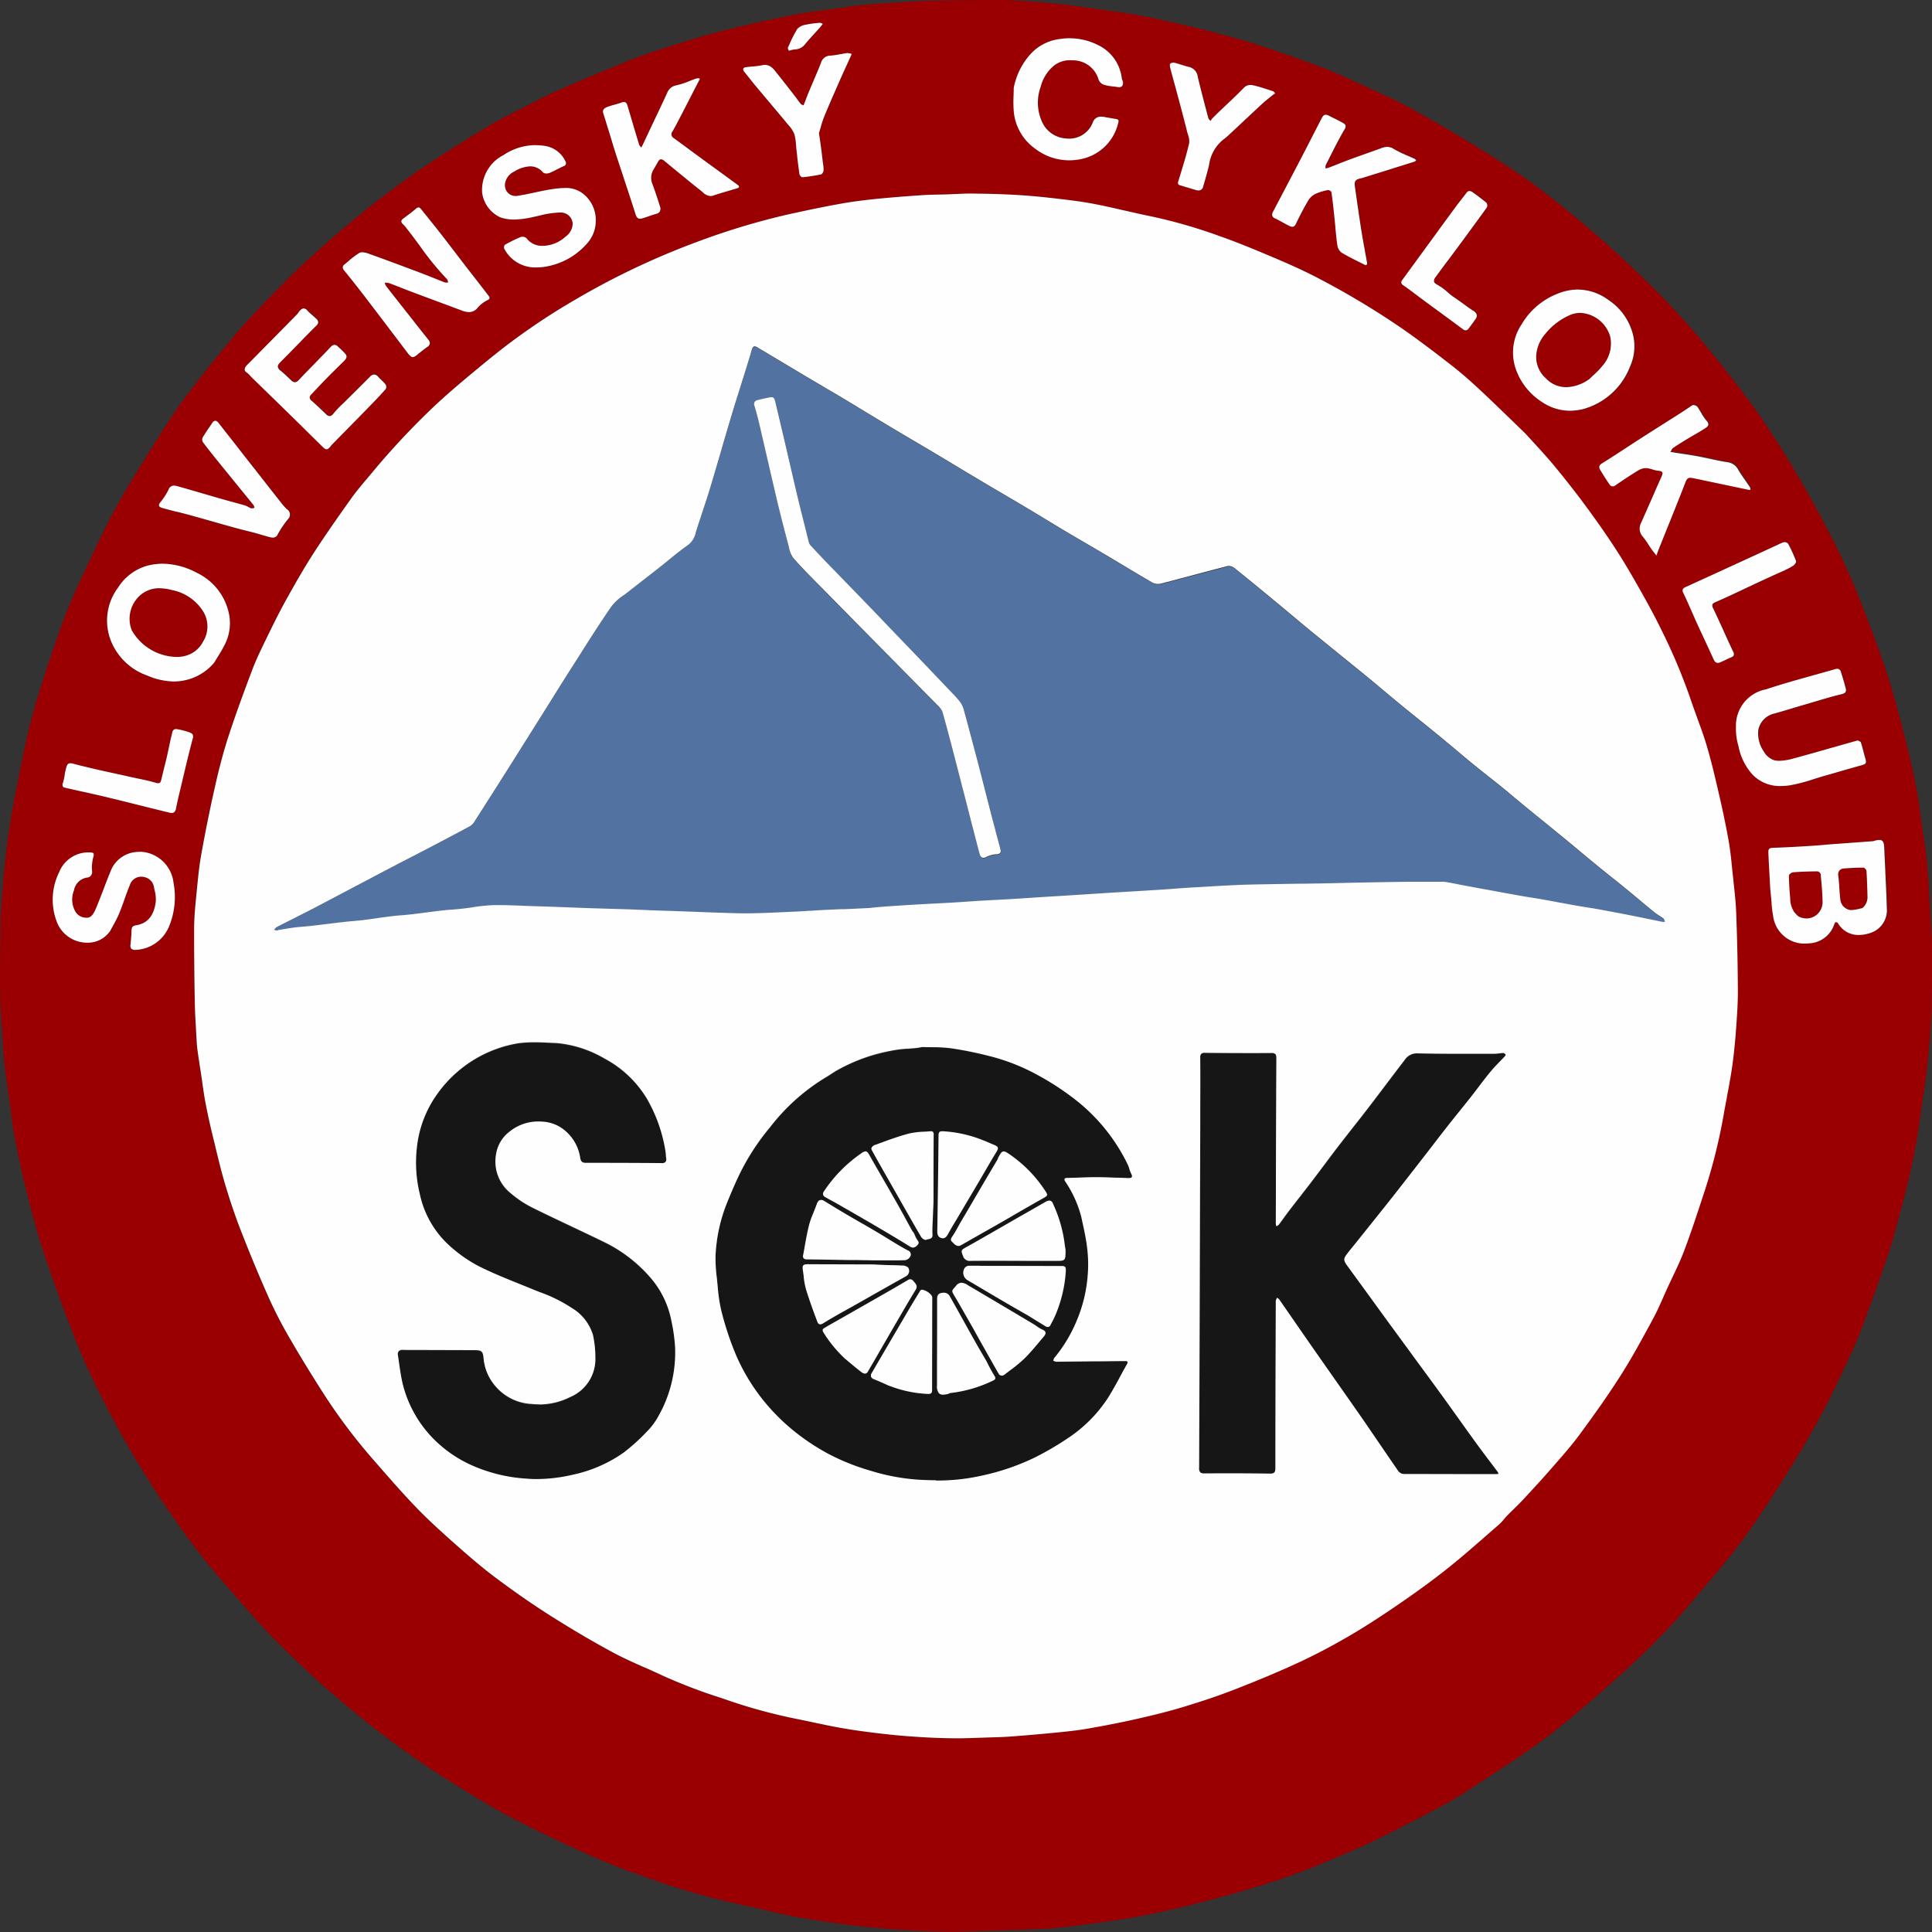
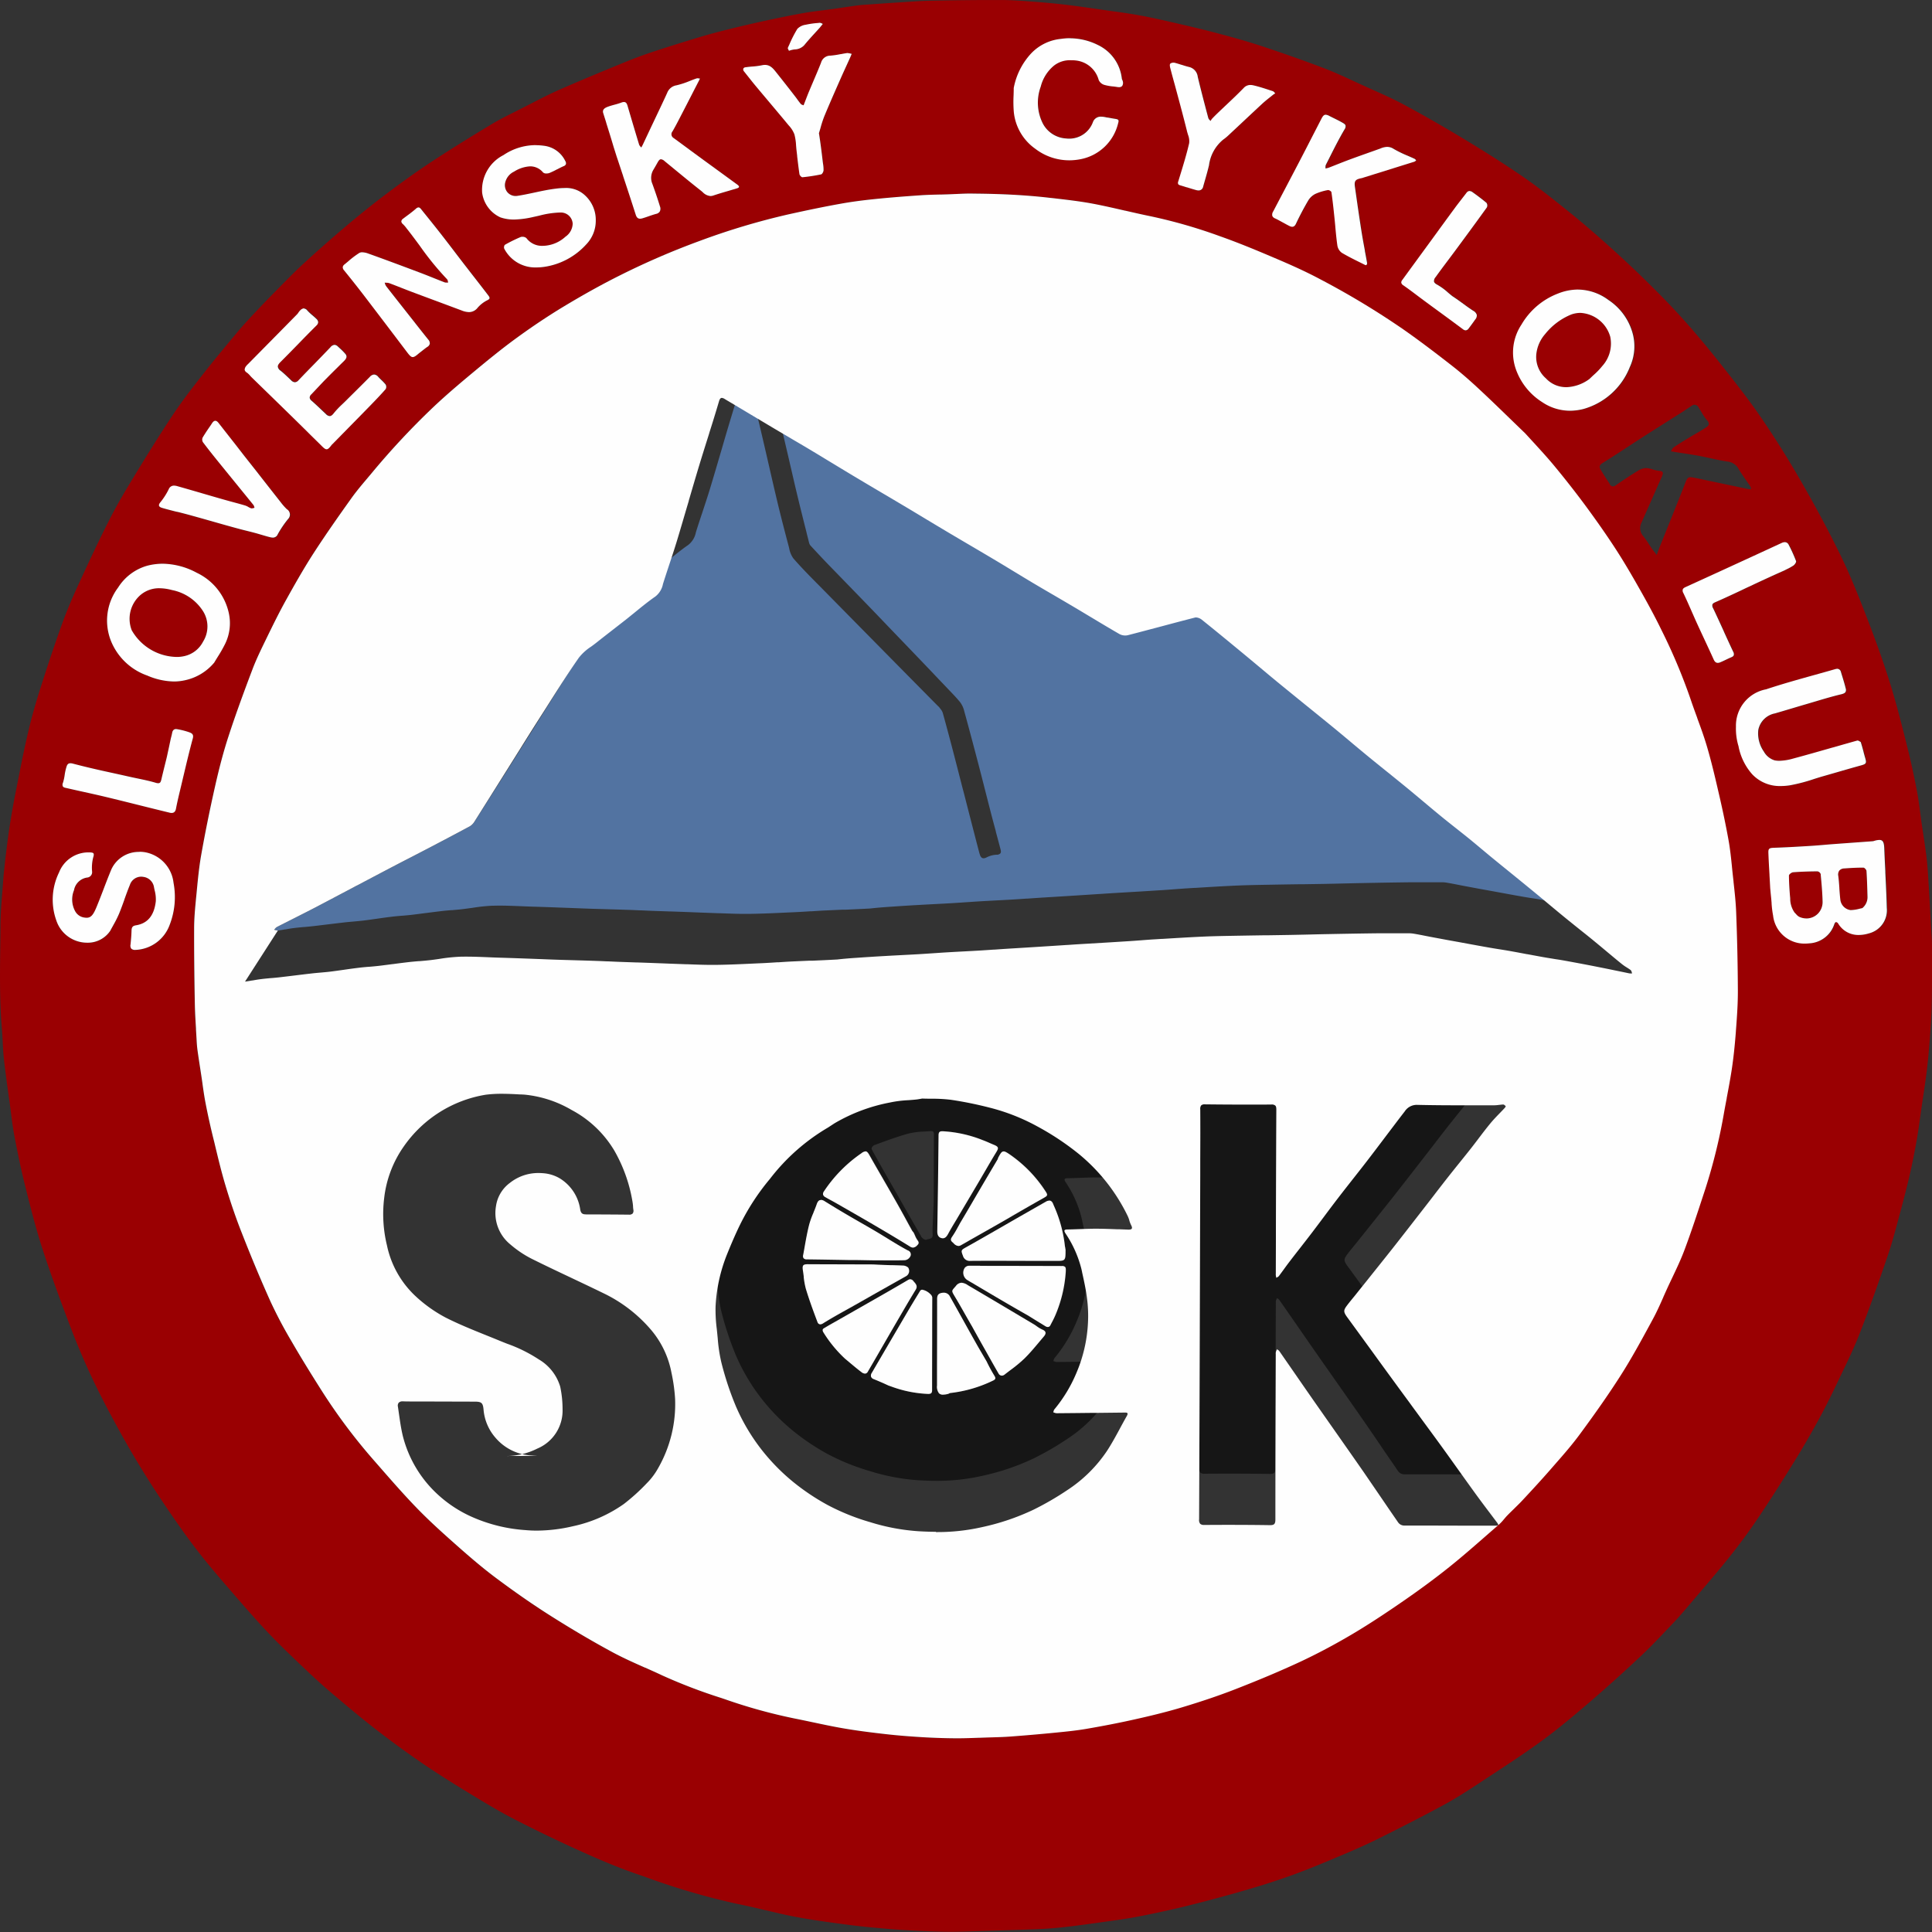
<svg xmlns="http://www.w3.org/2000/svg" width="139" height="139" viewBox="0 0 139 139">
  <rect x="0" y="0" width="139" height="139" fill="#333333" stroke="none" />
  <defs>
    <clipPath id="clip-path">
      <rect id="Rectangle_4074" data-name="Rectangle 4074" width="139" height="139" transform="translate(0 0)" fill="none" />
    </clipPath>
  </defs>
  <g id="Group_9082" data-name="Group 9082" transform="translate(0 0.003)">
    <g id="Group_9081" data-name="Group 9081" transform="translate(0 -0.003)" clip-path="url(#clip-path)">
      <path id="Path_4606" data-name="Path 4606" d="M66.879.051c-.563.012-1.136.05-1.69.088h-.014L64.556.18c-.585.036-1.2.08-1.689.114l-.284.02L62.4.326c-.2.013-.437.028-.66.057-.358.048-.721.1-1.072.153l-.022,0L60.55.554c-.231.035-.463.069-.694.1s-.474.064-.711.093l-.012,0C58.72.8,58.253.86,57.8.939c-.929.165-1.853.36-2.713.545s-1.725.387-2.586.6-1.526.392-2.14.577c-1.3.391-2.435.748-3.468,1.091-.651.216-1.335.472-2.09.782-1.328.546-2.981,1.225-4.56,1.921-.691.3-1.367.651-2.02.986l-.157.08-.411.21L37.129,8c-.578.287-1.176.584-1.74.923-1.692,1.016-3.079,1.883-4.367,2.73-.957.629-1.98,1.357-3.22,2.29-.933.7-1.88,1.46-2.894,2.316s-2.053,1.771-3.08,2.713c-.553.507-1.084,1.048-1.6,1.57l-.413.42c-.537.543-1.063,1.09-1.564,1.624-.448.479-.818.883-1.166,1.3l-.127.152-.013.016c-.769.922-1.565,1.875-2.317,2.836l-.012.015c-.689.88-1.469,1.877-2.152,2.9-1.008,1.512-1.953,3.049-2.833,4.492-.549.9-1.186,1.967-1.741,3.057-.72,1.413-1.387,2.831-2.167,4.526-.387.84-.834,1.841-1.216,2.89-.5,1.377-.995,2.84-1.556,4.606-.4,1.247-.689,2.283-.917,3.26-.3,1.266-.552,2.563-.8,3.818l-.132.665c-.149.753-.288,1.553-.427,2.45-.087.564-.154,1.117-.226,1.7l-.023.19q-.021.167-.042.336c-.017.17-.036.335-.054.5l0,.017c-.033.29-.065.563-.085.843-.022.3-.046.6-.07.9v.016c-.066.817-.135,1.661-.14,2.492,0,.511-.01,1.022-.016,1.533-.025,1.963-.051,3.984.12,5.969.027.313.043.636.058.921v.015c.02.386.041.786.083,1.175.088.8.2,1.617.308,2.4v.01q.049.352.1.7c.025.185.049.37.073.555l.012.094c.075.589.152,1.2.265,1.8.264,1.393.505,2.516.76,3.533l.019.077c.37,1.478.752,3.006,1.23,4.478.578,1.784,1.22,3.532,2.007,5.606.466,1.226.982,2.449,1.536,3.633.6,1.277,1.248,2.5,1.807,3.523.583,1.072,1.2,2.146,1.847,3.191.59.961,1.242,1.963,1.994,3.061.762,1.114,1.4,2,2.023,2.8.685.884,1.416,1.738,2.166,2.607l.222.256c.846.979,1.719,1.989,2.62,2.943.824.872,1.706,1.711,2.559,2.522l.2.188c.644.613,1.3,1.206,1.962,1.763,1.07.906,2.038,1.72,3.054,2.506,1.143.884,2.224,1.672,3.3,2.41,1.221.834,2.474,1.609,3.43,2.19,1.2.73,2.2,1.332,3.278,1.885,1.57.807,3.19,1.586,4.814,2.316,1.085.489,2.523,1.115,4.016,1.626l.512.176a50.859,50.859,0,0,0,6.727,1.968c.661.129,1.329.288,1.973.442l.015,0c.668.16,1.359.325,2.046.457,1.211.233,2.448.4,3.644.558l.146.02c.883.118,1.749.2,2.788.291.667.059,1.392.107,2.217.147.721.034,1.56.072,2.386.075h.082c.574,0,1.172-.021,1.7-.039l.571-.019.782-.024c1.039-.031,2.114-.064,3.186-.107.613-.025,1.218-.071,1.8-.135.92-.1,1.842-.23,2.621-.34l.058-.008.454-.063c.732-.1,1.485-.206,2.219-.345,1.292-.248,2.437-.5,3.5-.76,1.5-.371,2.969-.767,4.376-1.177,1.274-.37,2.394-.734,3.424-1.112,1.2-.439,2.4-.946,3.552-1.435l.019-.008.026-.011c1.039-.439,1.83-.8,2.562-1.166,1.417-.709,3.063-1.539,4.67-2.415.916-.5,1.8-1.078,2.648-1.639l.468-.307.228-.15c1.2-.786,2.44-1.6,3.624-2.464,1.234-.9,2.388-1.88,3.464-2.8,1.2-1.031,2.445-2.151,3.7-3.329.638-.6,1.251-1.244,1.844-1.868l.469-.492c.35-.366.682-.753,1.019-1.15q.36-.424.722-.847c.684-.8,1.459-1.709,2.179-2.6.794-.99,1.482-1.918,2.1-2.836,1-1.474,1.939-2.973,2.646-4.115.6-.961,1.2-2,1.788-3.072.538-.98,1.016-1.968,1.374-2.719l.293-.613c.445-.927.906-1.886,1.286-2.862.775-1.99,1.462-3.964,2.032-5.633.279-.815.506-1.663.725-2.482l.04-.147.109-.406c.294-1.084.519-1.97.707-2.788.181-.79.344-1.6.5-2.491.1-.575.182-1.164.262-1.733.033-.241.066-.475.1-.71.027-.186.055-.373.083-.559l.02-.136c.083-.552.177-1.177.251-1.784.084-.686.155-1.424.218-2.257l.005-.073c.061-.8.124-1.635.14-2.458.025-1.334.021-2.69.016-4v-.267c0-.339-.023-.692-.043-1-.007-.111-.014-.222-.02-.333l-.034-.606c-.05-.89-.106-1.9-.167-2.878-.036-.574-.071-1.092-.137-1.622s-.147-1.066-.226-1.583l-.022-.149q-.046-.3-.091-.609c-.036-.25-.07-.5-.1-.751-.072-.54-.145-1.089-.247-1.623-.218-1.14-.444-2.167-.69-3.142l-.061-.24,0-.014c-.358-1.42-.729-2.888-1.171-4.308-.436-1.4-.963-2.9-1.612-4.58-.609-1.579-1.214-3.118-1.929-4.589-.826-1.7-1.767-3.465-2.875-5.39-.918-1.595-1.9-3.164-2.933-4.666-.9-1.31-1.9-2.57-2.863-3.788l-.064-.08c-.92-1.159-1.792-2.2-2.665-3.169-.744-.828-1.564-1.676-2.658-2.748-.876-.858-1.816-1.735-2.875-2.682-.953-.852-1.841-1.607-2.715-2.309-1.036-.831-2.1-1.685-3.217-2.453-1.192-.821-2.527-1.676-4.2-2.689-1.49-.9-2.965-1.746-4.384-2.509-.728-.392-1.5-.736-2.243-1.069l-.053-.024q-.346-.154-.691-.311l-.612-.282c-.694-.322-1.413-.654-2.14-.931-1.419-.54-2.939-1.078-4.519-1.6-1.124-.371-2.284-.685-3.284-.949-1.064-.282-2.156-.533-3.212-.776l-.028-.006c-.878-.2-1.615-.363-2.36-.495-.606-.107-1.241-.2-1.8-.273L79.4.714,79.019.659l-.2-.029C78.18.537,77.516.441,76.854.36,76.109.268,75.373.2,74.667.143L74.374.122C73.606.064,72.812,0,72.03,0l-.679,0C69.8,0,68.218.025,66.879.051M56.742,3.582c-.028-.051-.059-.108-.043-.142l.075-.166L56.81,3.2a8.76,8.76,0,0,1,.57-1.114,1.022,1.022,0,0,1,.6-.3,6.448,6.448,0,0,1,.868-.125L59,1.64h.012a.328.328,0,0,1,.132.044l.059.029.007,0h0l-.01.009L59,1.985l-.173.191-.058.064-.014.015-.082.09-.012.012c-.277.3-.539.589-.784.892a.963.963,0,0,1-.679.3,1.587,1.587,0,0,0-.415.1.715.715,0,0,0-.037-.074M74.5,10.7a3.686,3.686,0,0,1-1.544-2.644,8.918,8.918,0,0,1-.017-1.189c0-.147.011-.342.011-.537a5.029,5.029,0,0,1,1.237-2.473A3.416,3.416,0,0,1,76.336,2.8a4.4,4.4,0,0,1,2.674.436A3.045,3.045,0,0,1,80.725,5.65a.355.355,0,0,0,.033.094.468.468,0,0,1-.008.433.286.286,0,0,1-.233.087.836.836,0,0,1-.139-.013c-.093-.016-.19-.028-.283-.04l-.027,0a3.476,3.476,0,0,1-.607-.112.646.646,0,0,1-.4-.35A1.915,1.915,0,0,0,77.4,4.338c-.121-.01-.231-.015-.336-.015a1.849,1.849,0,0,0-1.212.379,2.864,2.864,0,0,0-.964,1.521A3.332,3.332,0,0,0,75.05,8.9a2.025,2.025,0,0,0,1.677,1.049c.082.008.16.012.232.012a1.813,1.813,0,0,0,1.681-1.19.592.592,0,0,1,.585-.393,1.627,1.627,0,0,1,.3.034l.141.029.012,0,.011,0,.011,0c.187.038.38.077.571.1.1.015.164.034.193.08s.024.11-.011.226a3.447,3.447,0,0,1-2.722,2.594,4.235,4.235,0,0,1-.8.077A4.009,4.009,0,0,1,74.5,10.7M57.85,7.528l.006-.015c.012-.033.025-.066.038-.1l.092-.239L58,7.129c.067-.175.137-.355.21-.528.087-.209.176-.417.264-.625l.047-.111c.178-.417.38-.89.562-1.351a.69.69,0,0,1,.669-.507,5.942,5.942,0,0,0,.732-.108l.024,0c.14-.026.3-.057.453-.079l.038,0a.7.7,0,0,1,.181.034l.013,0,.086.022h.007l-.035.081c-.025.062-.05.124-.077.184l-.268.589c-.225.493-.363.8-.492,1.091l-.174.394-.011.026c-.291.66-.621,1.408-.917,2.132a8.063,8.063,0,0,0-.27.83l-.013.046c-.031.111-.063.223-.1.332.109.675.188,1.321.273,2.035.007.054.014.109.022.164a2.536,2.536,0,0,1,.037.471c0,.1-.1.277-.175.293a12.955,12.955,0,0,1-1.347.207c-.069,0-.2-.135-.211-.222-.062-.415-.112-.84-.16-1.25l-.006-.046,0-.02V11.2l-.043-.368c-.014-.118-.024-.242-.034-.363a3.987,3.987,0,0,0-.118-.8,1.957,1.957,0,0,0-.415-.653L56.7,8.954c-.456-.551-.922-1.105-1.334-1.594l-.016-.02c-.317-.376-.629-.746-.939-1.118-.2-.239-.4-.492-.576-.714l-.024-.03-.264-.333a.216.216,0,0,1-.06-.206.176.176,0,0,1,.149-.1c.162-.025.327-.041.51-.057h.017a5.362,5.362,0,0,0,.673-.091.992.992,0,0,1,.209-.024c.388,0,.6.27.827.556l.047.059c.446.56.9,1.147,1.307,1.665.047.061.092.122.14.189l.015.02.014.02c.073.1.148.206.23.3a.3.3,0,0,0,.133.072l.015.005.053.021Zm28.243,6.153c-.228-.059-.457-.131-.669-.2l-.012,0-.01,0-.03-.009c-.141-.045-.286-.091-.429-.132-.088-.025-.135-.053-.157-.095a.253.253,0,0,1,.007-.192l.124-.408c.234-.762.477-1.549.66-2.343a1.265,1.265,0,0,0-.093-.627l0-.013c-.026-.082-.058-.185-.077-.279-.248-.99-.492-1.9-.762-2.9l-.066-.245-.038-.142-.028-.1c-.093-.337-.2-.728-.3-1.114-.023-.087-.047-.248.006-.3a.352.352,0,0,1,.226-.07.365.365,0,0,1,.089.01c.166.043.343.1.473.142l.014,0,.024.008c.158.051.339.109.515.152a.814.814,0,0,1,.633.7c.206.869.437,1.746.66,2.595l.01.04.007.026.082.31a.373.373,0,0,0,.1.146.486.486,0,0,1,.055.063v0a.542.542,0,0,0,.042-.058.71.71,0,0,1,.087-.119c.129-.135.266-.271.416-.416s.3-.288.454-.431l.049-.047.054-.051c.385-.362.863-.813,1.291-1.254a.642.642,0,0,1,.481-.213,1,1,0,0,1,.209.025c.394.09.784.218,1.161.341l.239.078a.32.32,0,0,1,.124.1l.049.056,0,0h0c-.014.007-.028.015-.045.026l-.012.007a1.174,1.174,0,0,0-.117.081c-.068.056-.138.111-.208.166-.183.146-.373.3-.548.458-.473.437-.959.893-1.387,1.294l-.034.032-.062.058-.021.02-.013.012-.167.156-.767.718a3.359,3.359,0,0,1-.368.3A2.863,2.863,0,0,0,87,11.9c-.1.408-.221.835-.32,1.178l-.035.122-.012.043-.056.2a.323.323,0,0,1-.332.259.622.622,0,0,1-.153-.021m-39.927-3.1.018-.034.006-.012c.025-.045.049-.09.071-.136q.1-.221.208-.442l.063-.133.007-.015.048-.1.307-.653q.174-.368.349-.735c.239-.5.509-1.071.767-1.636a.862.862,0,0,1,.677-.549,6.227,6.227,0,0,0,.95-.312c.149-.058.318-.124.486-.182a.165.165,0,0,1,.056-.008.617.617,0,0,1,.1.012l.02,0,.062.011h.005l-.025.046-.009.019c-.017.035-.034.071-.051.106l-.351.68-.025.05c-.3.588-.6,1.168-.9,1.748l-.069.133-.005.011-.01.02c-.168.323-.341.657-.529.98a.316.316,0,0,0,.089.486q.5.365,1,.734l.1.075.135.1.045.033.229.168.249.182.434.317,1.236.9.078.056.325.237.752.548c.084.062.122.116.115.162s-.055.078-.141.1c-.181.055-.363.109-.545.162l-.07.021-.018.005c-.336.1-.716.21-1.077.332a.643.643,0,0,1-.206.036.885.885,0,0,1-.561-.282c-.04-.035-.079-.068-.118-.1-.631-.5-1.26-1.013-1.87-1.514l-.016-.013-.048-.039-.03-.025-.654-.537a.46.46,0,0,0-.262-.136c-.086,0-.157.068-.246.236s-.187.339-.292.508a1.125,1.125,0,0,0-.074,1.045c.206.563.382,1.085.537,1.6a.454.454,0,0,1-.007.362.4.4,0,0,1-.267.179c-.171.045-.343.1-.51.162l-.018.006c-.179.063-.317.111-.459.151a.618.618,0,0,1-.171.028c-.152,0-.248-.089-.311-.288-.3-.959-.623-1.923-.906-2.774l0-.01-.1-.3q-.142-.427-.283-.854c-.068-.205-.132-.412-.2-.618l-.032-.1-.016-.05-.05-.158c-.177-.6-.363-1.194-.527-1.715l-.011-.035,0-.013-.051-.164-.04-.126L43.5,8.438l-.094-.3c-.081-.26.124-.376.312-.448a5.059,5.059,0,0,1,.485-.15l.02-.006c.143-.039.321-.087.488-.151a.537.537,0,0,1,.187-.042c.126,0,.2.079.256.264.281.962.553,1.878.834,2.8a.422.422,0,0,0,.1.147.648.648,0,0,1,.057.066Zm46.655,5.685c-.175-.082-.344-.177-.51-.27s-.36-.2-.554-.29a.342.342,0,0,1-.2-.183.432.432,0,0,1,.07-.325q.386-.74.776-1.478l.064-.122q.5-.953,1-1.907c.355-.682.708-1.369,1.049-2.034l.022-.042.022-.043.526-1.023c.113-.22.2-.3.312-.3a.687.687,0,0,1,.291.1l.284.142.012.006L96,8.5c.194.1.412.2.613.32l.011.007c.1.058.188.109.212.2a.373.373,0,0,1-.072.276c-.383.651-.724,1.325-1.053,1.977l-.059.118q-.116.23-.234.459a.389.389,0,0,0-.024.175.485.485,0,0,1,0,.083v0H95.4l.068-.016a1.228,1.228,0,0,0,.165-.046c.188-.072.375-.146.562-.221l.061-.024c.257-.1.577-.228.884-.342.511-.189,1.043-.378,1.47-.529l.038-.013.686-.245a1.285,1.285,0,0,1,.493-.119.847.847,0,0,1,.456.14,8.4,8.4,0,0,0,1.024.5l.016.007c.131.057.311.135.477.214a.26.26,0,0,1,.079.072l.012.015.018.024,0,0h0a.235.235,0,0,0-.042.031.307.307,0,0,1-.093.06q-1.4.441-2.812.878l-.029.009-.785.245-.068.023a.675.675,0,0,1-.087.025c-.471.092-.553.2-.489.645l.029.2.008.055.005.038c.131.921.28,1.964.44,2.969.07.442.153.884.233,1.312l.006.033.005.028c.053.279.1.559.155.839a.185.185,0,0,1-.06.139.032.032,0,0,1-.02.006.287.287,0,0,1-.1-.033c-.141-.072-.283-.143-.436-.219-.4-.2-.81-.4-1.2-.637a.8.8,0,0,1-.321-.513c-.068-.464-.111-.942-.15-1.364l0-.018c-.021-.227-.041-.446-.064-.665l-.005-.048c-.054-.509-.121-1.142-.21-1.754-.008-.058-.152-.152-.233-.152h-.017a3.946,3.946,0,0,0-.9.272,1.272,1.272,0,0,0-.513.467c-.31.526-.611,1.1-.894,1.693-.066.14-.154.209-.266.209a.4.4,0,0,1-.168-.043M36.007,15.64A2.282,2.282,0,0,1,34.7,13.862a2.813,2.813,0,0,1,1.533-2.7,4.166,4.166,0,0,1,2.326-.719,4.277,4.277,0,0,1,.567.038,1.961,1.961,0,0,1,1.558,1.1.29.29,0,0,1,.044.229.267.267,0,0,1-.162.139c-.163.071-.332.16-.456.224l-.009,0a6.116,6.116,0,0,1-.554.266.6.6,0,0,1-.217.036.342.342,0,0,1-.242-.069,1.2,1.2,0,0,0-.932-.444,2.41,2.41,0,0,0-1.157.379,1.166,1.166,0,0,0-.628.744.807.807,0,0,0,.123.712.781.781,0,0,0,.615.3.731.731,0,0,0,.116-.009c.418-.062.843-.154,1.254-.242.5-.107,1.013-.217,1.529-.279a5.187,5.187,0,0,1,.634-.045,1.977,1.977,0,0,1,1.414.488,2.4,2.4,0,0,1,.82,1.873,2.45,2.45,0,0,1-.69,1.7A5.063,5.063,0,0,1,39.174,19.2a3.972,3.972,0,0,1-.579.044,2.509,2.509,0,0,1-2.313-1.355.283.283,0,0,1,0-.181.16.16,0,0,1,.053-.094,10.318,10.318,0,0,1,1.132-.558.315.315,0,0,1,.115-.018.427.427,0,0,1,.3.1,1.384,1.384,0,0,0,1.154.552,2.264,2.264,0,0,0,.274-.018,2.476,2.476,0,0,0,1.378-.639,1.175,1.175,0,0,0,.52-.94.852.852,0,0,0-.807-.8l-.121,0a6.553,6.553,0,0,0-1.466.222c-.139.032-.277.064-.417.093a6.8,6.8,0,0,1-1.409.191,2.969,2.969,0,0,1-.982-.157m69.266,8.044c-.554-.413-1.119-.827-1.665-1.228l-.021-.015-.146-.107q-.5-.369-1.007-.74c-.163-.12-.324-.241-.485-.363l-.033-.025-.013-.01c-.282-.212-.6-.452-.917-.67a.307.307,0,0,1-.15-.184.273.273,0,0,1,.07-.2l.364-.5.266-.365.267-.365.352-.481.614-.84.411-.563.207-.284q.66-.906,1.324-1.809c.15-.2.309-.409.463-.607l.017-.022.036-.047.043-.056.054-.069.053-.069.148-.191a.3.3,0,0,1,.235-.139.352.352,0,0,1,.206.08l.14.1c.258.19.579.427.864.67a.336.336,0,0,1,.024.324c-.786,1.094-1.6,2.2-2.255,3.081l-.024.033q-.255.344-.513.685l-.017.022-.015.019c-.286.381-.582.775-.866,1.173a.424.424,0,0,0-.117.319c.02.084.1.158.231.228a4.324,4.324,0,0,1,.774.563c.1.082.209.177.319.263.283.183.546.375.778.545l.017.013.016.011c.232.169.451.329.682.477a.511.511,0,0,1,.263.3.436.436,0,0,1-.115.333l-.1.14-.041.057L106,23.2c-.107.148-.211.292-.319.431a.28.28,0,0,1-.217.134.329.329,0,0,1-.193-.078M68.815,125.067c-.788,0-1.6-.029-2.421-.077-1.024-.061-1.864-.13-2.643-.219-1-.113-2.068-.244-3.149-.432-.72-.125-1.445-.28-2.084-.416l-.048-.01c-.428-.091-.884-.188-1.323-.274a38.413,38.413,0,0,1-5-1.383l-.268-.091a38.414,38.414,0,0,1-4.211-1.608c-.425-.2-.873-.4-1.268-.576l-.01,0-.04-.018c-.76-.337-1.545-.687-2.287-1.087-1.471-.794-3-1.7-4.556-2.683-1.206-.766-2.459-1.636-3.831-2.659-1-.744-1.941-1.56-2.812-2.331-1.01-.894-1.993-1.776-2.919-2.735-.912-.944-1.791-1.949-2.642-2.923l-.02-.023-.479-.548a40.83,40.83,0,0,1-3.746-5.033c-.875-1.38-1.528-2.449-2.114-3.466a31.865,31.865,0,0,1-1.5-2.845c-.691-1.537-1.361-3.137-2.048-4.891-.424-1.081-.826-2.257-1.2-3.493-.281-.942-.515-1.916-.742-2.858l-.007-.027-.005-.022-.043-.178-.1-.4c-.211-.873-.385-1.67-.532-2.438-.085-.442-.151-.91-.21-1.326v-.01c-.028-.2-.057-.4-.087-.6l-.07-.457-.014-.091c-.066-.427-.13-.845-.188-1.262-.037-.271-.055-.549-.069-.811-.013-.23-.027-.46-.041-.69l0-.044V74c-.036-.581-.073-1.181-.084-1.776-.04-2.127-.056-3.853-.051-5.431,0-.718.066-1.428.144-2.216l.034-.343.011-.118c.083-.857.168-1.743.321-2.612.278-1.573.612-3.225.993-4.911.319-1.41.621-2.542.953-3.561.561-1.725,1.2-3.433,1.744-4.878.274-.723.619-1.431.957-2.123l.085-.175c.464-.954.888-1.815,1.372-2.686.607-1.091,1.259-2.248,1.969-3.347.879-1.361,1.832-2.715,2.732-3.976.365-.511.789-1.013,1.17-1.462l.011-.014.092-.109.188-.223a55.077,55.077,0,0,1,4.474-4.786c.929-.875,1.91-1.7,2.831-2.468,1.044-.866,2.07-1.707,3.141-2.485,1.156-.84,2.3-1.6,3.4-2.265,1.429-.86,2.751-1.593,4.044-2.238a54.966,54.966,0,0,1,5.7-2.462,50.949,50.949,0,0,1,6.412-1.92c1.374-.3,2.588-.551,3.71-.756.735-.133,1.534-.242,2.516-.343,1.2-.124,2.384-.21,3.28-.271.447-.031.921-.042,1.3-.051h.018l.09,0,.521-.015c.2-.007.391-.016.586-.025h.025c.33-.015.74-.034,1.125-.034h.091c1.053.008,1.971.034,2.806.079.9.048,1.787.122,2.642.218l.166.018.014,0c.986.111,2,.226,3,.415.757.143,1.513.318,2.244.486l.04.01.017,0c.536.124,1.2.278,1.839.406a36.968,36.968,0,0,1,4.976,1.433c1.4.492,2.8,1.081,4.115,1.642.871.371,2.014.874,3.134,1.471a57.711,57.711,0,0,1,5.934,3.58c1.246.869,2.431,1.779,3.526,2.633.622.485,1.26,1.037,2.009,1.737.764.714,1.529,1.454,2.269,2.171l.03.029.015.014.021.021.181.175.746.721c.209.23.416.456.622.679l.008.008.009.01.007.008c.493.536.958,1.042,1.4,1.58.8.965,1.576,1.952,2.3,2.934.809,1.094,1.515,2.108,2.158,3.1s1.231,2.01,1.776,2.975c.441.781,1.013,1.813,1.524,2.869a41.136,41.136,0,0,1,2.072,4.917c.149.449.315.9.478,1.345l.018.051,0,.012c.23.627.469,1.276.663,1.923.348,1.161.623,2.349.888,3.5l.019.08c.278,1.2.5,2.289.687,3.318.112.629.182,1.317.238,1.869l0,.014.03.287.01.094q.035.33.073.659l0,.027c.079.711.161,1.446.189,2.174.074,1.9.115,3.8.123,5.647,0,1-.074,2.024-.144,2.93l0,.021c-.079,1.04-.172,1.892-.29,2.682-.109.723-.254,1.487-.37,2.1l0,.023c-.063.335-.127.669-.187,1a40.332,40.332,0,0,1-1.336,5.47l-.153.466-.008.023c-.423,1.292-.86,2.63-1.347,3.928-.258.688-.576,1.358-.884,2.007l-.039.083c-.113.238-.225.475-.335.714q-.124.274-.246.548l-.024.051,0,.01c-.221.5-.472,1.064-.757,1.588l-.144.266-.005.01c-.673,1.24-1.37,2.522-2.145,3.74-.806,1.264-1.725,2.588-2.98,4.292-.544.739-1.162,1.444-1.76,2.127l-.345.395c-.661.759-1.371,1.525-1.986,2.184-.2.213-.408.418-.611.617l-.019.019-.018.018-.015.014c-.139.135-.3.288-.446.442-.079.081-.154.17-.227.257l-.008.009a3.258,3.258,0,0,1-.341.366l-.7.609-.023.02-.031.027c-.919.8-1.868,1.635-2.846,2.421s-2.044,1.576-3.3,2.441c-1,.689-2.318,1.584-3.7,2.4-1.272.751-2.527,1.417-3.731,1.978-1.391.647-2.93,1.3-4.706,1.988-1.116.434-2.351.853-3.774,1.281-1.232.37-2.474.66-3.418.871-1.094.245-2.248.47-3.528.69-.709.121-1.441.193-2.148.262l-.151.015c-1.018.1-2.075.191-3.14.27-.439.032-.893.045-1.294.057l-.357.01-.556.02-.048,0c-.474.018-1.011.038-1.523.038ZM32.236,20.258l0-.014a.322.322,0,0,0-.063-.158,20.849,20.849,0,0,1-1.957-2.4c-.236-.321-.559-.76-.871-1.156-.025-.032-.05-.065-.079-.1a2.343,2.343,0,0,0-.269-.311.271.271,0,0,1-.112-.2.279.279,0,0,1,.134-.193c.08-.061.16-.122.241-.182l.038-.028c.2-.152.436-.325.646-.51a.289.289,0,0,1,.178-.087c.062,0,.119.038.19.127l.184.229.18.224.01.012.026.032c.322.4.687.854,1.029,1.293s.7.909.966,1.255l.022.029q.332.434.665.868c.153.2.307.4.461.595l.056.072.116.149.043.055.025.032c.326.418.694.891,1.045,1.352l.015.02c.045.058.1.124.079.191s-.063.1-.156.142a2.241,2.241,0,0,0-.712.555.784.784,0,0,1-.612.3,1.491,1.491,0,0,1-.522-.117q-.9-.338-1.8-.672l-.3-.111q-.739-.275-1.477-.551c-.236-.089-.471-.181-.706-.273l-.025-.01-.026-.01-.03-.011c-.258-.1-.551-.217-.841-.325a.78.78,0,0,0-.23-.034h-.017a.7.7,0,0,1-.081-.007h-.01c.006.019.013.038.02.056l0,.013.007.02a.662.662,0,0,0,.087.176c.36.465.754.963,1.041,1.326l.014.018.274.347.454.577.008.01.039.051c.365.465.778.991,1.187,1.5a.4.4,0,0,1,.117.3.364.364,0,0,1-.178.232c-.067.046-.135.1-.2.146l-.008.006-.023.018-.067.051c-.059.048-.112.089-.16.125l-.013.01c-.056.043-.107.081-.154.122-.192.165-.317.254-.425.254-.124,0-.229-.11-.4-.341l-.708-.934-.018-.024-.124-.163c-.679-.9-1.382-1.824-2.085-2.741-.5-.659-1.045-1.342-1.6-2.031a.338.338,0,0,1-.1-.242.3.3,0,0,1,.128-.193c.091-.073.18-.148.27-.224a6.291,6.291,0,0,1,.794-.6.4.4,0,0,1,.207-.046,1.313,1.313,0,0,1,.418.083c1.311.469,2.564.938,3.734,1.379.313.117.63.245.911.357l.043.018.034.014.028.011.049.02c.236.095.473.189.71.281a.337.337,0,0,0,.119.017h.115a.08.08,0,0,1,.025,0c-.007-.023-.012-.047-.018-.07m78.74,8.672a4.615,4.615,0,0,1-1.911-2.415,3.631,3.631,0,0,1,.422-3.167,5.185,5.185,0,0,1,2.626-2.23,3.927,3.927,0,0,1,1.437-.287,3.743,3.743,0,0,1,2.2.751,4.207,4.207,0,0,1,1.7,2.259,3.555,3.555,0,0,1-.166,2.574,5.049,5.049,0,0,1-3.327,3.007,3.915,3.915,0,0,1-.974.127,3.561,3.561,0,0,1-2-.619M23.093,32.012l-.683-.671-.07-.069-.3-.3-.137-.135c-.554-.544-1.1-1.081-1.651-1.618q-.633-.619-1.268-1.235l-.419-.408-.429-.418c-.042-.041-.082-.085-.125-.133a1.409,1.409,0,0,0-.244-.23.312.312,0,0,1-.152-.188.42.42,0,0,1,.124-.293l.024-.035a.479.479,0,0,1,.063-.065l.036-.033.277-.281.017-.017q1.615-1.636,3.228-3.274a.848.848,0,0,0,.1-.128.787.787,0,0,1,.106-.135.484.484,0,0,1,.3-.173.329.329,0,0,1,.237.137,3.669,3.669,0,0,0,.38.356l.01.009c.079.068.178.153.264.238a.356.356,0,0,1,.131.243.352.352,0,0,1-.127.241c-.416.415-.835.843-1.24,1.257l-.008.008-.007.008-.051.053-.009.009-.037.038c-.379.388-.809.827-1.236,1.254-.136.135-.193.239-.188.336a.414.414,0,0,0,.193.282c.189.149.37.321.547.487l.008.008c.069.066.139.131.209.2a.416.416,0,0,0,.271.14.383.383,0,0,0,.265-.147c.4-.421.828-.858,1.141-1.178.412-.421.784-.8,1.157-1.2a.417.417,0,0,1,.288-.166.368.368,0,0,1,.243.121l.114.105.008.008a4.428,4.428,0,0,1,.421.425c.168.2.026.377-.12.523l-.207.2-.1.1-.1.1-.051.051c-.242.238-.515.509-.774.773-.2.206-.4.419-.6.625l-.02.021-.021.022q-.228.243-.458.485a.339.339,0,0,0-.123.241.335.335,0,0,0,.14.225c.237.207.468.426.692.639l.013.012.33.312a.408.408,0,0,0,.264.139c.094,0,.186-.062.29-.2a6.272,6.272,0,0,1,.618-.654c.088-.083.169-.162.249-.241q.309-.309.621-.616c.341-.338.737-.731,1.113-1.112a.449.449,0,0,1,.307-.167.42.42,0,0,1,.3.17c.07.078.146.151.223.226a3.236,3.236,0,0,1,.309.328.342.342,0,0,1,0,.324c-.35.4-.728.8-1.085,1.161q-.793.813-1.589,1.622l-.131.134-.247.251-.787.8-.02.018a.242.242,0,0,0-.03.031c-.155.207-.253.312-.361.312s-.213-.094-.419-.306m92.719,2.823c-.225-.329-.445-.673-.654-1.024-.107-.181-.123-.324.131-.48.622-.384,1.257-.8,1.818-1.167l.009-.006.052-.034q.484-.317.969-.63c.684-.44,1.414-.9,1.948-1.238l.013-.008.219-.139.118-.075.118-.075.5-.314c.126-.088.243-.165.355-.238s.194-.127.286-.192a.393.393,0,0,1,.22-.081.356.356,0,0,1,.287.194c.063.1.124.2.185.3l.014.024a3.72,3.72,0,0,0,.412.608.358.358,0,0,1,.121.271c-.016.118-.137.2-.244.268-.227.151-.468.291-.7.425l-.016.009-.01.005c-.153.088-.3.175-.451.265-.376.229-.745.454-1.109.7a.5.5,0,0,0-.14.19l-.01.018a.6.6,0,0,1-.045.074l0,0,.087.02.024,0,.01,0,.01,0c.05.01.1.021.15.029l.459.072.121.019.021,0,.05.008c.348.054.742.116,1.121.186.243.046.488.1.726.151l.042.009.034.007c.412.091.839.185,1.265.244a1.023,1.023,0,0,1,.782.583c.157.253.329.5.5.746.108.156.213.306.314.458a.332.332,0,0,1,.038.127l.006.04,0,.018,0,.008h0v0a.127.127,0,0,0-.025,0H125.9l-.05,0a.322.322,0,0,1-.077-.008q-.948-.2-1.9-.4l-1.13-.238-.248-.053c-.215-.046-.509-.11-.785-.156a.473.473,0,0,0-.087-.008c-.152,0-.246.085-.328.293-.481,1.24-1.017,2.569-1.409,3.539q-.255.633-.509,1.265c-.045.114-.089.234-.125.337-.017.048-.033.093-.051.137l-.009.025h0v0c-.032-.046-.068-.091-.1-.136l-.006-.008c-.073-.091-.163-.2-.242-.318s-.155-.228-.215-.321l-.007-.01a5.571,5.571,0,0,0-.4-.563A.867.867,0,0,1,118.1,37.6q.219-.493.436-.986l.109-.246.1-.225.052-.119.048-.109.048-.109.085-.192q.293-.663.587-1.325c.063-.142.095-.245.053-.315s-.122-.094-.271-.105a2.189,2.189,0,0,1-.426-.094,2.037,2.037,0,0,0-.433-.1l-.05,0a1.1,1.1,0,0,0-.542.161c-.515.313-1.055.667-1.653,1.081a.354.354,0,0,1-.2.076.29.29,0,0,1-.234-.157M18.245,36.553l.07-.02-.014-.047-.006-.023a.4.4,0,0,0-.06-.136q-.679-.839-1.362-1.676-.587-.721-1.169-1.438c-.36-.444-.743-.921-1.1-1.4a.363.363,0,0,1-.023-.328c.187-.314.407-.635.584-.892l.1-.153c.076-.112.151-.167.228-.167s.151.051.233.156q.426.544.854,1.088l.153.195.158.2.683.868.631.8.3.378.154.2q.765.977,1.533,1.952l.024.03a4.177,4.177,0,0,0,.447.508.451.451,0,0,1,.084.708A7.537,7.537,0,0,0,20,38.448a.373.373,0,0,1-.348.244.915.915,0,0,1-.211-.032c-.176-.041-.349-.092-.54-.15l-.243-.071c-.3-.088-.589-.16-.87-.231-.2-.05-.418-.1-.628-.162-.565-.155-1.125-.313-1.791-.5-.554-.157-1.143-.324-1.72-.483-.267-.073-.522-.139-.853-.222l-.016,0-.042-.011-.019,0c-.337-.086-.686-.174-1.028-.273-.087-.025-.207-.069-.235-.16-.021-.067.011-.151.1-.252a4.912,4.912,0,0,0,.6-.938.4.4,0,0,1,.377-.257.912.912,0,0,1,.248.042c.558.157,1.126.322,1.68.483l.1.03.063.018q.624.182,1.249.362l.512.144.082.023.1.028.1.027c.337.092.666.183,1,.279a1.057,1.057,0,0,1,.212.1,1.082,1.082,0,0,0,.2.095.154.154,0,0,0,.048.007.553.553,0,0,0,.129-.023M123.326,47.459c-.211-.47-.432-.943-.646-1.4l-.023-.049-.01-.023-.026-.056-.027-.056-.025-.053c-.156-.335-.312-.67-.465-1.005-.133-.291-.267-.6-.365-.823l-.006-.015-.007-.015-.015-.034c-.183-.418-.372-.849-.574-1.265a.335.335,0,0,1-.043-.259c.028-.078.106-.127.214-.177l.95-.433,1.256-.574.51-.234c1.284-.589,2.772-1.273,4.191-1.929a.52.52,0,0,1,.216-.054.309.309,0,0,1,.282.184,10.612,10.612,0,0,1,.532,1.177c.03.077-.1.256-.189.32a3.626,3.626,0,0,1-.459.256l-.015.007c-.061.03-.122.06-.181.092-.97.428-1.9.863-2.721,1.248l-.035.017-.418.2-.15.07-.032.015-.017.008-.032.015c-.51.238-1.038.484-1.563.711-.122.053-.184.1-.208.165a.374.374,0,0,0,.055.279c.241.5.477,1.022.706,1.523l.025.054.011.025.012.027.015.032,0,.009.033.072c.205.45.418.915.632,1.369a.34.34,0,0,1,.047.263c-.022.059-.08.106-.187.15s-.235.105-.349.159l-.012.005-.011.005c-.142.069-.282.135-.423.192a.455.455,0,0,1-.168.037c-.124,0-.218-.075-.288-.229M10.591,48.6a4.383,4.383,0,0,1-2.464-2.167A3.952,3.952,0,0,1,8.5,42.27,3.651,3.651,0,0,1,10.6,40.7a4.446,4.446,0,0,1,1.113-.143,5.3,5.3,0,0,1,2.443.65,4.2,4.2,0,0,1,2.307,2.9,3.387,3.387,0,0,1-.261,2.208,9.865,9.865,0,0,1-.537.942l-.02.033c-.078.126-.155.252-.23.38a3.765,3.765,0,0,1-2.157,1.283,3.62,3.62,0,0,1-.747.078,5.014,5.014,0,0,1-1.92-.429m115.5,7.1a4.23,4.23,0,0,1-.975-1.972l0-.018a4.352,4.352,0,0,1-.193-1.431,2.658,2.658,0,0,1,2.166-2.687c1.137-.379,2.314-.707,3.451-1.025l.036-.01.041-.011c.445-.124.961-.268,1.467-.413a.437.437,0,0,1,.116-.018.284.284,0,0,1,.277.235l.064.209.014.047.007.02.006.02c.088.29.18.591.252.891a.316.316,0,0,1-.016.251c-.047.077-.143.126-.33.169-.608.143-1.216.325-1.8.5l-.025.007-.581.172q-.525.153-1.048.31l-.121.036c-.389.116-.779.232-1.169.345a1.507,1.507,0,0,0-1.2,1.194,2.277,2.277,0,0,0,.4,1.553,1.331,1.331,0,0,0,.783.633,1.742,1.742,0,0,0,.333.03,3.928,3.928,0,0,0,.978-.157c.952-.255,1.9-.527,2.823-.79l.053-.015.01,0,.111-.032.081-.023q.778-.222,1.558-.442l.02,0a.344.344,0,0,1,.149.064.783.783,0,0,0,.073.039c.081.255.148.505.207.725l0,.01c.04.151.079.294.12.436.048.164.067.274.026.348s-.144.115-.318.163c-.595.165-1.171.33-1.758.5l-.326.094-.575.165c-.239.068-.482.144-.7.211l-.037.011a12.2,12.2,0,0,1-1.713.45,4.286,4.286,0,0,1-.675.056,2.719,2.719,0,0,1-2.063-.849M11.61,56.073c.072-.31.148-.62.224-.929l.025-.1c.059-.24.117-.479.174-.718s.1-.463.149-.684c.022-.1.043-.208.066-.311.025-.129.053-.241.076-.331s.047-.183.063-.276c.032-.178.128-.272.278-.272a.5.5,0,0,1,.084.008,5.282,5.282,0,0,1,.855.218c.174.066.355.134.268.449-.24.884-.454,1.786-.661,2.659l-.01.041-.007.029q-.09.382-.182.764l-.036.149-.007.032c-.109.453-.221.921-.309,1.386-.038.2-.143.3-.313.3a.587.587,0,0,1-.134-.018c-.714-.173-1.414-.347-2.156-.531l-.035-.009L10,57.924c-.8-.2-1.583-.394-2.358-.581-.557-.134-1.117-.258-1.657-.378L5.96,56.96c-.389-.086-.778-.172-1.167-.262l-.033-.007c-.1-.023-.2-.044-.245-.121a.308.308,0,0,1,.009-.248,3.5,3.5,0,0,0,.125-.568,3.71,3.71,0,0,1,.112-.526l.01-.033c.041-.133.088-.285.294-.285a.64.64,0,0,1,.159.023c1.016.269,2.07.5,3,.7l.041.009q.508.112,1.015.226c.2.046.405.088.616.132.406.084.866.178,1.3.309a.642.642,0,0,0,.182.033c.14,0,.185-.088.228-.274M127.6,65.87a6.851,6.851,0,0,1-.109-.882l0-.039c-.009-.117-.018-.233-.031-.349-.017-.163-.033-.327-.048-.49l-.02-.216c-.017-.321-.035-.632-.052-.937v-.039c-.028-.5-.056-.971-.075-1.449-.009-.224,0-.335.055-.4s.2-.076.439-.085c.932-.036,1.843-.089,2.532-.131.341-.021.7-.051.968-.074l.066-.006c.219-.018.438-.037.657-.053l1.571-.115,1.211-.088a.512.512,0,0,0,.106-.022l.021-.006a1.346,1.346,0,0,1,.356-.064c.246,0,.334.151.352.6.022.565.05,1.144.076,1.654l0,.052,0,.038c.038.744.084,1.671.105,2.542a1.713,1.713,0,0,1-1.288,1.837,2.509,2.509,0,0,1-.726.114,1.678,1.678,0,0,1-1.485-.828.227.227,0,0,0-.152-.1c-.052.007-.1.085-.123.149a2.008,2.008,0,0,1-1.812,1.382,3.083,3.083,0,0,1-.324.018A2.265,2.265,0,0,1,127.6,65.87M6.956,65.234c.176-.428.345-.866.493-1.253l.008-.022.009-.024.012-.031c.165-.429.351-.915.545-1.377a2.162,2.162,0,0,1,2.012-1.238,2.581,2.581,0,0,1,.377.028,2.515,2.515,0,0,1,2.078,2.2,5.518,5.518,0,0,1-.283,3.044,2.734,2.734,0,0,1-2.424,1.786H9.75a.4.4,0,0,1-.3-.089.377.377,0,0,1-.052-.3c.031-.315.061-.651.071-.985.006-.227.057-.35.316-.393.847-.138,1.315-.705,1.432-1.735a2.489,2.489,0,0,0-.085-.786c-.015-.068-.029-.137-.042-.2a.887.887,0,0,0-.764-.762,1.018,1.018,0,0,0-.175-.016.859.859,0,0,0-.8.593c-.147.35-.278.711-.4,1.06l0,.012-.006.019-.011.031c-.109.3-.233.644-.366.965a8.106,8.106,0,0,1-.414.82l-.006.01-.007.013-.018.032c-.062.112-.124.223-.183.336a1.944,1.944,0,0,1-1.571.858l-.092,0a2.331,2.331,0,0,1-2.215-1.589,4.442,4.442,0,0,1,.19-3.461,2.268,2.268,0,0,1,2.164-1.447c.146,0,.262,0,.31.067s.033.146-.015.292a3.008,3.008,0,0,0-.08,1.015.388.388,0,0,1-.338.434,1.123,1.123,0,0,0-.964.917,1.761,1.761,0,0,0,.089,1.515.888.888,0,0,0,.688.451.9.9,0,0,0,.132.011c.337,0,.5-.256.722-.792" transform="translate(0 0.002)" fill="#9a0002" />
      <path id="Path_4607" data-name="Path 4607" d="M1127.565,229.248a4.648,4.648,0,0,0-1.889,1.414,2.615,2.615,0,0,0-.633,1.45,2.045,2.045,0,0,0,.693,1.735,1.969,1.969,0,0,0,1.461.632h.029a2.964,2.964,0,0,0,1.641-.589c.1-.1.2-.19.308-.292a4.92,4.92,0,0,0,.616-.64,2.4,2.4,0,0,0,.571-2.115,2.364,2.364,0,0,0-2.144-1.707,1.964,1.964,0,0,0-.652.113" transform="translate(-1014.505 -206.624)" fill="#9a0002" />
      <path id="Path_4608" data-name="Path 4608" d="M95.677,431.232a2.263,2.263,0,0,0-.669,2.572,3.8,3.8,0,0,0,3.234,1.919,2.4,2.4,0,0,0,.532-.056,2,2,0,0,0,1.37-1.052,2.061,2.061,0,0,0-.006-2.186,3.426,3.426,0,0,0-2.23-1.519,3.616,3.616,0,0,0-.91-.132,2.06,2.06,0,0,0-1.321.453" transform="translate(-85.532 -388.458)" fill="#9a0002" />
      <path id="Path_4609" data-name="Path 4609" d="M1347.922,635.4c-.393,0-.816.018-1.328.058a.487.487,0,0,0-.361.151.5.5,0,0,0-.076.394c.037.29.057.581.077.862v.015l0,.022c.015.218.035.516.068.789a.857.857,0,0,0,.751.765,2.777,2.777,0,0,0,.64-.1l.026-.006.166-.038a1.019,1.019,0,0,0,.37-.85l-.009-.292v-.026c-.013-.467-.029-1-.064-1.505-.005-.088-.145-.237-.222-.238Z" transform="translate(-1213.902 -572.976)" fill="#9a0002" />
      <path id="Path_4610" data-name="Path 4610" d="M1310.413,638.2c-.112.008-.3.154-.3.233,0,.468.03.981.083,1.569l.006.075a1.739,1.739,0,0,0,.325,1.035c.038.036.073.073.108.111a.745.745,0,0,0,.215.181,1.237,1.237,0,0,0,.521.117,1.168,1.168,0,0,0,.832-.349,1.194,1.194,0,0,0,.333-.87c-.014-.655-.076-1.306-.135-1.936v-.034a.307.307,0,0,0-.23-.2c-.658,0-1.233.026-1.755.066" transform="translate(-1181.406 -575.439)" fill="#9a0002" />
      <path id="Path_4611" data-name="Path 4611" d="M538.668,767.18l-.015,0c-.064.012-.126.024-.186.03-.208.023-.417.039-.631.054a8.115,8.115,0,0,0-1.309.167,12.449,12.449,0,0,0-3.993,1.5l-.459.3a14.548,14.548,0,0,0-4.176,3.692,16.508,16.508,0,0,0-2.154,3.3c-.368.748-.693,1.532-.936,2.131a11.576,11.576,0,0,0-.824,3.751,10.46,10.46,0,0,0,.091,1.648v.012l.009.085.006.058q.009.085.017.169.016.158.031.315a11.375,11.375,0,0,0,.251,1.7,21.828,21.828,0,0,0,1.069,3.229,14.149,14.149,0,0,0,2.488,3.867,14.5,14.5,0,0,0,1.887,1.755,16.329,16.329,0,0,0,2.2,1.442,16.066,16.066,0,0,0,3.088,1.245,14.939,14.939,0,0,0,3.472.649c.434.026.853.04,1.248.04a14.511,14.511,0,0,0,3.332-.359,16.861,16.861,0,0,0,3.711-1.261,21.185,21.185,0,0,0,2.4-1.392,10.041,10.041,0,0,0,2.869-2.833c.324-.5.613-1.034.9-1.556l.005-.01.011-.022.021-.039c.151-.281.313-.578.477-.865.059-.1.076-.172.053-.212s-.087-.047-.146-.047h-.111l-2,.022-.333,0q-1.249.014-2.5.025a.51.51,0,0,1-.17-.041l-.077-.028h0a.227.227,0,0,0,.022-.059.377.377,0,0,1,.063-.152,10.312,10.312,0,0,0,1.576-2.6,10.425,10.425,0,0,0,.834-3.537,9.754,9.754,0,0,0-.065-1.859c-.078-.633-.218-1.267-.354-1.882l0-.011-.047-.212a8.117,8.117,0,0,0-1.151-2.567c-.066-.106-.084-.169-.061-.21s.087-.062.2-.064c.289,0,.583-.015.883-.026.38-.014.773-.029,1.164-.029h.058c.511,0,1.042.023,1.469.04h.026l.045,0,.094,0,.646.025h.041c.122,0,.192-.022.221-.07s.015-.133-.046-.25a2.142,2.142,0,0,1-.132-.34l0-.014a2.335,2.335,0,0,0-.118-.309,13.255,13.255,0,0,0-3.484-4.434,19.444,19.444,0,0,0-3.046-2.024,14.488,14.488,0,0,0-3.4-1.333,27.2,27.2,0,0,0-2.776-.564,10.767,10.767,0,0,0-1.419-.078c-.229,0-.436,0-.65-.013-.069.01-.13.022-.189.034m.1,13.591c-.487-.835-.968-1.682-1.433-2.5l-.027-.048-.025-.044-.031-.054-.359-.632-.416-.731-.032-.057c-.356-.623-.8-1.4-1.218-2.161a.216.216,0,0,1-.023-.184.433.433,0,0,1,.279-.211l.3-.111c.677-.248,1.376-.5,2.088-.693a5.642,5.642,0,0,1,1.084-.137c.15-.008.325-.019.488-.034l.044,0a.181.181,0,0,1,.136.044.335.335,0,0,1,.049.238v.037q-.006,1.585-.01,3.174l-.005,1.582c-.01.253-.02.494-.031.733l-.007.169-.008.193-.008.2-.02.464a5.611,5.611,0,0,0,0,.606c.019.265-.157.3-.332.338a.743.743,0,0,0-.153.046.053.053,0,0,1-.022,0,.543.543,0,0,1-.312-.222m1.464.092c-.206-.058-.3-.223-.3-.5.039-2.308.069-4.63.091-6.9,0-.208.07-.286.252-.286l.053,0a9.05,9.05,0,0,1,2.882.64c.208.076.391.157.538.223.1.046.2.088.3.127.148.061.221.117.244.185s0,.158-.092.3c-.3.486-.6,1-.814,1.377l-.008.013q-.208.358-.418.716-.49.831-.983,1.662l-.561.947-.192.32-.011.019c-.163.272-.331.553-.488.842-.087.16-.2.33-.385.33a.414.414,0,0,1-.1-.015m-2.258.605c-.9-.559-1.8-1.091-2.576-1.545-.794-.465-1.651-.955-2.217-1.28l-.061-.035-.488-.279c-.1-.058-.2-.112-.3-.167l-.028-.015-.022-.012-.013-.007-.013-.007c-.127-.068-.261-.141-.388-.217a.288.288,0,0,1-.149-.174.306.306,0,0,1,.063-.234,10.054,10.054,0,0,1,2.695-2.742.564.564,0,0,1,.292-.135c.11,0,.187.1.289.28.253.448.554.971.918,1.6l.036.063.041.072.008.015c.258.447.523.906.781,1.36.281.5.578,1.038.8,1.433l.008.015.028.052.109.2q.167.3.335.608a.5.5,0,0,0,.069.091c.012.014.024.028.035.043a2.646,2.646,0,0,1,.116.245,1.728,1.728,0,0,0,.132.258l.033.047c.086.124.155.222-.013.378a.468.468,0,0,1-.3.167.42.42,0,0,1-.216-.075m3.128-.243-.016-.015c-.023-.021-.045-.042-.068-.061-.169-.145-.108-.261.013-.435a7.072,7.072,0,0,0,.386-.651l.007-.012c.058-.107.109-.2.162-.294.326-.544.648-1.094.947-1.609l.015-.026.05-.086.13-.223.235-.4q.348-.6.7-1.189l.015-.024.118-.2.006-.01.489-.824a.086.086,0,0,0,.006-.033.082.082,0,0,1,.006-.032c.173-.339.258-.476.4-.476.105,0,.239.08.481.247a9.459,9.459,0,0,1,2.459,2.51c.142.211.2.308.185.387s-.123.139-.332.256l-.055.031c-.651.365-1.311.746-1.987,1.137l-.095.055-.169.1-.1.058-.817.47q-.856.489-1.715.973l-.311.176-.17.1-.439.249a.381.381,0,0,1-.19.057.53.53,0,0,1-.346-.2m-5.068,1.244h-.124l-.564,0-1-.018-.36-.006h-.025l-.172,0-.157,0-.133,0c-1.012-.018-1.967-.035-2.958-.046a.3.3,0,0,1-.24-.079.277.277,0,0,1-.031-.235q.037-.2.073-.4l.021-.12.007-.036c.1-.543.2-1.106.335-1.644a6.159,6.159,0,0,1,.3-.83l.006-.014,0-.01c.083-.2.167-.4.233-.6s.16-.3.286-.3a.555.555,0,0,1,.276.1c.471.29.973.6,1.454.881q.521.306,1.046.607c.433.249.822.474,1.209.7.268.158.524.316.784.477l.023.014c.452.277.963.592,1.468.861a.3.3,0,0,1,.15.464.5.5,0,0,1-.37.235c-.273.007-.565.011-.919.011l-.632,0m5.752-.33c-.158-.406-.142-.414.249-.634.739-.414,1.476-.836,2.293-1.306l.064-.036.867-.5.734-.421q.876-.5,1.753-1a.506.506,0,0,1,.241-.077c.125,0,.218.08.283.245l.03.077a9.653,9.653,0,0,1,.8,2.827,2.1,2.1,0,0,0,.042.262l0,.022c.008.039.015.073.02.107,0,.755,0,.8-.62.8h-.1l-1.436,0h-.037q-1.559-.006-3.118-.008c-.458,0-.992,0-1.529.007a.5.5,0,0,1-.539-.358M531.321,786.9c-.287-.76-.588-1.569-.833-2.381a5.39,5.39,0,0,1-.158-.875l0-.016,0-.018c-.014-.117-.032-.261-.055-.4-.03-.186-.036-.317.025-.388s.185-.084.356-.084l4.694.014c.426.027.861.041,1.21.052h.109c.3.009.569.017.846.03.136.005.344.1.369.2a.437.437,0,0,1-.18.563c-1.164.649-2.277,1.28-3.013,1.7l-.673.381-.46.258-.143.08-.022.012c-.519.289-1.106.616-1.661.964a.4.4,0,0,1-.2.071.222.222,0,0,1-.2-.163m16.4.293-.772-.474-.483-.3c-1.293-.728-2.524-1.459-3.722-2.17l-.018-.01-.12-.071c-.056-.033-.112-.065-.169-.1l-.01-.006-.013-.007c-.077-.043-.172-.1-.258-.153a.625.625,0,0,1-.244-.9.408.408,0,0,1,.307-.16h.8q1.9,0,3.81.007h.369l1.707.005a.31.31,0,0,1,.228.064c.061.063.057.175.052.33a9.546,9.546,0,0,1-.659,2.925,6.32,6.32,0,0,1-.345.743l-.1.193a.207.207,0,0,1-.186.133.337.337,0,0,1-.172-.057m-13.248,3.3c-.294-.223-.592-.473-.839-.68l-.008-.007-.328-.274a9.1,9.1,0,0,1-1.551-1.888.286.286,0,0,1-.054-.205c.016-.056.069-.087.126-.119l.045-.026c.245-.149.5-.29.751-.433l.351-.2.414-.236q1.349-.769,2.7-1.54l.114-.065.031-.018c.356-.2,1.019-.582,1.6-.929a.347.347,0,0,1,.172-.057.3.3,0,0,1,.229.137l.032.036c.146.166.283.322.13.573-.26.426-.55.911-.885,1.485q-.47.8-.934,1.605l-.065.111-.069.12-.032.056-.128.22-.433.75-.089.155c-.268.464-.542.939-.816,1.405a.232.232,0,0,1-.2.133.455.455,0,0,1-.261-.113m9.86.1c-.393-.689-.8-1.413-1.1-1.941l-.031-.055-.015-.027-.264-.47-.21-.378-.059-.106-.073-.132-.146-.265c-.189-.323-.371-.643-.527-.918l-.029-.051c-.249-.44-.458-.806-.687-1.187l-.006-.01c-.232-.386-.232-.386,0-.647l.031-.035.029-.034.03-.035a.53.53,0,0,1,.4-.226.942.942,0,0,1,.453.176c1.416.832,2.856,1.688,4.128,2.445l.089.053.031.018.491.292c.073.043.144.093.212.141a2.124,2.124,0,0,0,.4.24c.139.058.216.126.236.208s-.02.181-.128.306-.207.244-.309.366l-.036.043c-.332.4-.675.805-1.05,1.173a10.107,10.107,0,0,1-1,.826c-.139.1-.276.208-.41.314a.34.34,0,0,1-.208.084.284.284,0,0,1-.242-.167m-7.713.951-.144-.05-.07-.025c-.383-.181-.73-.327-1.049-.457a.306.306,0,0,1-.191-.172.35.35,0,0,1,.058-.283c1.013-1.737,1.839-3.15,2.6-4.446.2-.341.424-.708.6-1l.015-.024.028-.046.028-.045.023-.037.147-.242a.311.311,0,0,1,.108-.124.159.159,0,0,1,.061-.011,1.117,1.117,0,0,1,.6.325.387.387,0,0,1,.134.226q0,1.239-.007,2.478v.452l0,.479q0,1.638-.006,3.27c0,.2-.07.268-.278.27a8.6,8.6,0,0,1-2.657-.534m3.429.483a.773.773,0,0,1-.142-.562l0-1.445c.006-1.542.011-3.181.008-4.714,0-.24.021-.429.3-.494a.772.772,0,0,1,.168-.02.482.482,0,0,1,.44.271q.447.8.89,1.592l.068.121q.45.806.9,1.612c.162.29.329.574.514.889l.018.03.015.026.24.41a11.155,11.155,0,0,0,.559,1.029c.057.1.074.158.058.208s-.068.095-.17.14a9.455,9.455,0,0,1-3.06.889.22.22,0,0,0-.08.028.374.374,0,0,1-.071.032,1.544,1.544,0,0,1-.374.058.391.391,0,0,1-.292-.1" transform="translate(-472.501 -691.78)" fill="#161616" />
      <path id="Path_4612" data-name="Path 4612" d="M878.637,771.267a.361.361,0,0,0-.264.072.388.388,0,0,0-.072.286c.006,1.262,0,2.457,0,3.574l0,1.186-.012,3.966c-.018,6.231-.04,13.572-.069,20.777a.43.43,0,0,0,.079.318.4.4,0,0,0,.293.079h.01q.862-.006,1.725-.007c1.093,0,2.09.007,2.964.021h.022c.3,0,.384-.088.384-.411,0-3.143.011-6.461.02-9.325v-.089l.008-2.416c0-.016,0-.031,0-.048v-.02a.525.525,0,0,1,.006-.141.7.7,0,0,1,.052-.142l.008-.018c.007-.015.014-.03.022-.045l0,0h0v0a.223.223,0,0,0,.056.045.393.393,0,0,1,.109.093q.592.852,1.182,1.7l.01.015.082.119.025.036.031.045q.618.892,1.235,1.779.769,1.1,1.542,2.2l.127.182c.6.856,1.221,1.741,1.827,2.613.45.649.911,1.323,1.3,1.9l.018.027.032.046.081.119.074.109q.479.7.961,1.4a.542.542,0,0,0,.488.256c.481,0,.957,0,1.433,0q1.374,0,2.749.007l1.265.005h1.171a.44.44,0,0,0,.094-.013l.025,0a.192.192,0,0,1,.04-.007h0a.342.342,0,0,0-.023-.06.6.6,0,0,0-.062-.114q-.248-.332-.5-.663l-.068-.091-.014-.018-.01-.013-.011-.014c-.27-.358-.639-.848-.977-1.314-.389-.536-.789-1.1-1.116-1.553l-.026-.036-.128-.18-.029-.04c-.449-.628-.889-1.243-1.338-1.861-.545-.751-1.125-1.539-1.637-2.235l-.133-.18-.057-.077-.023-.032-.03-.041-.06-.081-.2-.276q-.6-.822-1.207-1.646-.705-.966-1.407-1.934l-.126-.174-.138-.189-.146-.2-.006-.008q-.7-.968-1.409-1.934c-.282-.386-.287-.5-.034-.842.108-.145.221-.284.34-.432l.015-.019.048-.058.044-.055.1-.12q.408-.511.818-1.021l.057-.072.014-.017c.521-.65,1.2-1.5,1.818-2.28.588-.745,1.216-1.553,1.808-2.316l.014-.018.031-.04.558-.718c.215-.277.43-.555.647-.837h0l.007-.011c.267-.347.633-.821.987-1.271.3-.376.6-.753.831-1.04.277-.345.544-.678.807-1.01.158-.2.315-.406.467-.607l.013-.018.051-.067.007-.008.008-.014.019-.023.019-.025.007-.009c.239-.313.51-.669.783-1,.209-.255.443-.5.668-.729.131-.135.248-.256.362-.378.034-.037.094-.124.083-.136-.046-.049-.117-.123-.177-.123-.1,0-.206.015-.3.028h-.012a2.838,2.838,0,0,1-.357.029h-2.151c-1.026,0-2.23,0-3.378-.032h-.03a1.028,1.028,0,0,0-.863.474c-.489.63-.96,1.255-1.417,1.86l-.01.013-.027.036-.045.059c-.33.437-.7.933-1.068,1.406s-.727.936-1.073,1.377l-.041.052-.026.033-.09.114-.009.012c-.286.363-.64.815-.968,1.242-.348.453-.715.943-.982,1.3l-.036.048-.032.043q-.416.557-.817,1.086c-.3.389-.591.767-.891,1.152q-.387.5-.771.993c-.127.166-.251.336-.4.541l-.016.024-.016.022-.017.023c-.1.136-.2.273-.3.406a.381.381,0,0,1-.124.089l-.058.03-.009.006h0a.192.192,0,0,0-.006-.057,1.192,1.192,0,0,1-.024-.133.774.774,0,0,1,0-.123v-.051l.007-2.468v-.7c.007-2.5.016-5.621.032-8.558,0-.161-.021-.249-.075-.3a.384.384,0,0,0-.282-.076c-.542,0-1.076.005-1.609.005-1.1,0-2.132-.006-3.16-.018Z" transform="translate(-791.935 -695.496)" fill="#161616" />
-       <path id="Path_4613" data-name="Path 4613" d="M300.034,763.742a8.936,8.936,0,0,0-5.87,3.7,8.023,8.023,0,0,0-1.422,3.717,9.514,9.514,0,0,0,.2,3.428,6.931,6.931,0,0,0,2.038,3.63,10.048,10.048,0,0,0,2.184,1.557c.957.484,1.964.89,2.944,1.284.308.124.613.248.917.373.182.075.366.148.553.222a10.547,10.547,0,0,1,2.281,1.127,3.4,3.4,0,0,1,1.545,1.963,7.755,7.755,0,0,1,.17,1.618,2.96,2.96,0,0,1-1.817,2.836,4.935,4.935,0,0,1-2.746.506,3.648,3.648,0,0,1-2.619-1.282,3.528,3.528,0,0,1-.852-1.992c-.044-.511-.139-.6-.634-.6l-2.393-.007-1.667-.005h-.6c-.208,0-.349,0-.486-.009h-.034a.373.373,0,0,0-.294.1.344.344,0,0,0-.055.284c.025.168.049.336.074.513.073.522.149,1.061.276,1.582a8.538,8.538,0,0,0,2.478,4.186,9.063,9.063,0,0,0,2.438,1.623,11.356,11.356,0,0,0,3.936.978c.257.024.526.035.8.035a11.54,11.54,0,0,0,2.58-.313,9.957,9.957,0,0,0,3.671-1.6,14.338,14.338,0,0,0,1.68-1.525l.045-.045a4.9,4.9,0,0,0,.748-1.017,9.279,9.279,0,0,0,1.216-4.989,12.291,12.291,0,0,0-.256-1.848l-.013-.066a6.662,6.662,0,0,0-1.477-3.061,10.411,10.411,0,0,0-3.422-2.622c-.738-.363-1.481-.715-2.3-1.1l-.01-.005-.038-.018-.059-.028c-.753-.356-1.784-.844-2.753-1.326a7.658,7.658,0,0,1-1.529-1.03,2.9,2.9,0,0,1-1.03-2.746,2.519,2.519,0,0,1,1-1.679,3.275,3.275,0,0,1,2.062-.711c.1,0,.213.005.326.014a2.752,2.752,0,0,1,1.183.359,3.145,3.145,0,0,1,1.494,2.272c.056.279.184.33.416.33h.164c1.627,0,3.47,0,5.261.021h.012a.354.354,0,0,0,.277-.084.35.35,0,0,0,.045-.285c-.008-.061-.014-.123-.02-.187l0-.021,0-.024a3.393,3.393,0,0,0-.046-.368,10.968,10.968,0,0,0-1.311-3.658,7.874,7.874,0,0,0-3.056-2.9,8.273,8.273,0,0,0-3.424-1.109l-.192-.01h-.069c-.44-.023-.895-.048-1.342-.048a8.805,8.805,0,0,0-1.171.069" transform="translate(-262.744 -688.648)" fill="#161616" />
      <path id="Path_4614" data-name="Path 4614" d="M235.114,253.86c-.241.8-.509,1.654-.7,2.275l0,.01-.029.092-.022.071-.026.084c-.247.784-.47,1.492-.688,2.213-.24.79-.479,1.6-.7,2.367l-.016.054-.005.017-.04.135c-.295,1.007-.541,1.844-.8,2.7-.186.61-.4,1.246-.551,1.71l-.015.045-.014.039c-.181.544-.294.888-.4,1.229l-.028.09-.007.023a1.5,1.5,0,0,1-.553.905c-.5.345-.982.741-1.411,1.09l-.014.011-.014.011-.053.043-.014.011-.038.031-.013.011-.028.023c-.164.134-.351.286-.534.429q-.458.36-.919.717l-.009.007c-.5.388-.855.664-1.215.951-.112.089-.235.179-.341.256l-.016.012a3.643,3.643,0,0,0-.882.8c-.78,1.122-1.538,2.316-2.207,3.371l-.023.036-.025.04q-.286.451-.574.9c-.476.743-.954,1.509-1.366,2.168q-.337.539-.676,1.079l-.675,1.074q-.979,1.558-1.961,3.116c-.935,1.478-1.685,2.657-2.36,3.709a1.012,1.012,0,0,1-.33.337c-1.005.545-1.983,1.058-2.9,1.536q-.619.323-1.238.642l-.085.044-.1.051q-.861.445-1.72.894-1.037.544-2.072,1.093l-.009,0-.119.063-.184.1-.051.027-.3.158c-.775.41-1.57.83-2.353,1.24-.467.243-.884.455-1.586.809-.465.233-.812.409-1.16.588a.488.488,0,0,0-.139.125.654.654,0,0,1-.065.069l0,0a.552.552,0,0,0,.1.03.728.728,0,0,0,.172.03l.039,0c.153-.021.31-.048.458-.075l.01,0,.021,0,.032-.006c.173-.031.37-.066.558-.089.25-.032.492-.055.761-.079l.03,0c.209-.019.4-.037.586-.058q.489-.056.977-.117l.141-.016c.382-.047.764-.093,1.147-.137.211-.024.433-.044.641-.062.252-.022.513-.046.771-.077s.548-.072.817-.111l.046-.006.053-.007.061-.009.046-.007c.308-.044.639-.09.962-.129.229-.029.457-.05.749-.074l.017,0h.013c.249-.022.459-.041.668-.064.342-.041.688-.086,1.023-.13l.02,0c.424-.057.779-.1,1.083-.137.261-.031.528-.054.756-.072l.031,0,.024,0,.076-.007c.2-.017.4-.035.6-.057.252-.03.515-.068.763-.1a12.392,12.392,0,0,1,1.433-.154c.155,0,.318-.007.5-.007.546,0,1.133.024,1.562.042.274.012.543.022.812.031.462.013.923.029,1.385.045l.185.007.178.007.176.007.321.011.826.031.151.006c.353.014.706.027,1.059.039l1.223.036.173.005q.618.018,1.235.038c.279.009.558.022.837.035l.084,0q.382.018.764.034l1.238.043h.068l.233.008h.012l.695.025.635.024.159.007h.011c.386.016.773.031,1.161.044.218.007.437.016.659.024l.073,0h.025c.541.021,1.154.045,1.739.045h.24c.96-.011,1.96-.058,2.842-.1l.565-.025c.346-.017.7-.039,1.031-.061l.057,0,.042,0c.369-.025.7-.047,1.053-.063l1.152-.052.056,0,.048,0,.035,0,.1,0c.547-.024,1.181-.052,1.793-.087.418-.047.857-.086,1.342-.118.763-.052,1.474-.1,2.113-.134.386-.023.772-.043,1.159-.063l.149-.008h.01q.572-.03,1.145-.063c.345-.021.69-.044,1.034-.068l.1-.007h.011c.286-.02.572-.039.857-.056.387-.023.774-.044,1.161-.064.429-.023.848-.045,1.267-.07q.458-.029.915-.061l.018,0h.036l.1-.007q.45-.032.9-.061l1.706-.105,1.567-.1.9-.059h.029l.136-.009.113-.008q.43-.029.861-.055.752-.046,1.5-.089l.272-.016,1.6-.1c.275-.018.55-.038.825-.059l.086-.006c.388-.03.7-.052.956-.068l.475-.029.041,0h.013c.743-.046,1.866-.117,2.919-.164.725-.033,1.476-.046,2.138-.058l.388-.007q.98-.018,1.961-.032l.269,0,1.522-.024q.711-.013,1.423-.031c.438-.01.875-.021,1.313-.029,1.117-.022,2.319-.044,3.541-.058q.277,0,.553,0c.3,0,.6,0,.9,0l.473,0h.163l.151,0a2.006,2.006,0,0,1,.31.02c.341.055.735.133.909.168l.052.01.064.012.053.011.075.015.275.052q.537.1,1.073.2l.751.135.711.131.114.021c.423.078.84.155,1.259.228.283.05.567.1.851.141s.624.1.951.159c.354.063.709.13,1.072.2l.02,0,.031.006c.356.067.724.137,1.089.2.241.043.487.082.726.121l.034.006.048.008.054.009.07.011c.285.045.563.09.838.14.651.117,1.352.251,2.206.42q.607.12,1.212.246l.025.005.029.006.158.032.178.037.149.03.477.1a.482.482,0,0,0,.086.008h.1a.084.084,0,0,1,.021,0,.465.465,0,0,0-.016-.072l-.005-.018a.3.3,0,0,0-.077-.154c-.085-.065-.178-.124-.26-.175l-.013-.008-.01-.006-.015-.009a2.888,2.888,0,0,1-.3-.207c-.3-.243-.591-.486-.971-.8l-.038-.032-.042-.035-.043-.036c-.306-.256-.623-.521-.938-.779-.378-.308-.756-.611-1.009-.812l-.027-.022c-.417-.332-.72-.575-1.036-.833-.347-.284-.755-.622-1.248-1.033q-.573-.477-1.148-.952-.786-.645-1.576-1.285-.676-.55-1.352-1.1c-.245-.2-.488-.4-.73-.607l-.046-.039-.009-.007c-.27-.226-.55-.459-.829-.687s-.592-.473-.843-.672l-.064-.051-.039-.031c-.335-.264-.693-.547-1.05-.84-.405-.332-.83-.688-1.172-.975l-.047-.039-.044-.037-.079-.066-.008-.007c-.36-.3-.743-.624-1.121-.933-.445-.365-.907-.738-1.34-1.087l-.038-.031-.068-.055c-.574-.463-.982-.792-1.408-1.141-.343-.281-.685-.566-1.182-.984s-.873-.73-1.263-1.049c-.647-.529-1.307-1.063-1.946-1.58-.879-.71-1.478-1.2-2-1.628-.446-.364-.92-.762-1.3-1.081l-.023-.019-.015-.013-.018-.015-.046-.038-.072-.06q-.5-.418-1-.832c-1.119-.924-2.052-1.693-3.032-2.478a.749.749,0,0,0-.418-.161.281.281,0,0,0-.074.01c-.743.189-1.494.389-2.221.583l-.065.017-.078.021-.036.01-.034.009-.018,0-.036.008-.086.024-.074.02-.032.008-.164.043-.034.009c-.69.184-1.313.349-1.944.51a.8.8,0,0,1-.194.022.854.854,0,0,1-.408-.1c-.664-.383-1.347-.793-1.95-1.155l-.013-.008-.07-.041-.047-.028-.026-.016c-.4-.239-.788-.473-1.18-.706q-.717-.426-1.439-.845l-.045-.026-.074-.043c-.451-.264-.963-.562-1.454-.854-.394-.235-.793-.477-1.2-.725l-.016-.01-.052-.031-.041-.025-.022-.014-.017-.01c-.412-.251-.852-.519-1.283-.775q-.893-.533-1.791-1.058l-.12-.071q-.731-.43-1.461-.862-.817-.486-1.632-.977l-.106-.064-.014-.009-.275-.165-.11-.066-.115-.069q-.513-.308-1.028-.615l-1.223-.726-.172-.1-.141-.083-.052-.031q-.99-.585-1.977-1.174-.847-.507-1.689-1.021l-.183-.111-.077-.047q-.69-.418-1.38-.833c-.427-.257-.85-.506-1.355-.8l-.063-.037c-.376-.221-.744-.437-1.111-.655l-.692-.413-.216-.129-.382-.228-.022-.013-.254-.152q-.913-.546-1.828-1.09a.462.462,0,0,0-.215-.085c-.09,0-.154.075-.2.235m16.365,36.23c-.374-1.429-.762-2.942-1.126-4.364l-.1-.375-.075-.292q-.254-.993-.511-1.988c-.266-1.028-.546-2.078-.835-3.118a.833.833,0,0,0-.156-.268l-.013-.017-.008-.011c-.017-.022-.033-.043-.048-.065a.651.651,0,0,0-.093-.1l-.054-.051-2.4-2.429-.468-.474q-2.843-2.883-5.671-5.756l-.2-.2-.013-.014c-.543-.55-1.1-1.118-1.626-1.725a1.8,1.8,0,0,1-.3-.741l-.008-.029c-.008-.033-.016-.065-.025-.1-.233-.876-.537-2.035-.822-3.228-.208-.872-.415-1.77-.606-2.61l-.043-.184-.052-.229-.011-.048q-.168-.731-.338-1.462l-.074-.314c-.142-.614-.3-1.31-.5-1.966a.386.386,0,0,1,0-.292.339.339,0,0,1,.227-.144c.312-.09.664-.158.9-.2l.018,0a.381.381,0,0,1,.084-.01c.175,0,.226.152.266.321.3,1.278.541,2.279.783,3.313q.115.489.228.98l.019.085.026.111.041.178.031.13.012.052.025.11c.123.534.277,1.2.429,1.831.228.948.485,1.964.655,2.637l0,.013.172.679a.483.483,0,0,0,.1.2c.377.407.814.878,1.232,1.312q.7.721,1.4,1.441l.01.011.14.144q.658.677,1.314,1.355.575.593,1.145,1.191l.083.087.351.366.346.361.728.757q.672.7,1.343,1.4.552.576,1.1,1.155l.478.5c.11.117.218.231.325.342l.01.01c.251.262.511.531.753.827a1.728,1.728,0,0,1,.3.64c.307,1.116.634,2.337,1.027,3.843q.243.929.478,1.86.218.857.439,1.714c.107.412.219.827.334,1.251l0,.012,0,.012.032.119q.139.514.275,1.03l.012.047c.038.138.073.269.008.355a.362.362,0,0,1-.291.1,1.792,1.792,0,0,0-.717.2.472.472,0,0,1-.2.056c-.179,0-.248-.172-.292-.341" transform="translate(-181.009 -228.708)" fill="#5273a1" />
-       <path id="Path_4615" data-name="Path 4615" d="M553.588,290.861a.384.384,0,0,0-.084.01l-.018,0c-.233.045-.585.113-.9.2a.341.341,0,0,0-.228.144.388.388,0,0,0,0,.292c.2.656.362,1.352.5,1.966l.074.314q.171.731.338,1.462l.011.048.053.229.043.183c.192.84.4,1.738.606,2.61.285,1.193.589,2.351.822,3.227.009.032.017.064.025.1l.008.029a1.8,1.8,0,0,0,.3.741c.522.606,1.083,1.175,1.626,1.725l.013.014.2.2q2.83,2.876,5.671,5.756l.467.474,2.4,2.429c.016.016.032.032.054.051a.644.644,0,0,1,.093.1l.048.065.008.011.013.017a.831.831,0,0,1,.156.268c.289,1.04.569,2.09.835,3.118q.258.994.511,1.987l.075.292.1.375c.364,1.422.752,2.936,1.126,4.364.044.168.113.34.292.34a.474.474,0,0,0,.2-.056,1.79,1.79,0,0,1,.717-.2.361.361,0,0,0,.291-.1c.065-.086.029-.217-.008-.355l-.012-.047q-.136-.516-.275-1.03l-.032-.119,0-.012,0-.012c-.115-.424-.228-.839-.334-1.251q-.222-.856-.439-1.714-.237-.931-.478-1.86c-.394-1.506-.72-2.727-1.027-3.843a1.725,1.725,0,0,0-.3-.64c-.242-.3-.5-.566-.753-.827l-.01-.01c-.107-.111-.215-.225-.325-.342l-.478-.5q-.55-.578-1.1-1.155-.671-.7-1.343-1.4l-.728-.757-.346-.361-.351-.366-.083-.087q-.571-.6-1.145-1.192-.656-.679-1.314-1.355l-.14-.144-.01-.011q-.7-.721-1.4-1.441c-.418-.434-.855-.9-1.232-1.312a.483.483,0,0,1-.1-.2l-.172-.679,0-.013c-.17-.673-.427-1.69-.655-2.637-.152-.633-.306-1.3-.429-1.831l-.025-.109-.012-.053-.031-.13-.041-.178-.026-.111-.019-.085q-.113-.491-.227-.98c-.242-1.034-.479-2.035-.783-3.313-.04-.169-.091-.321-.266-.321" transform="translate(-498.073 -262.286)" fill="#fefefe" />
-       <path id="Path_4616" data-name="Path 4616" d="M198.04,141.733c-.385,0-.795.019-1.124.034h-.025c-.2.009-.39.018-.586.025l-.521.015-.09,0h-.018c-.381.009-.855.02-1.3.051-.9.061-2.078.148-3.28.271-.981.1-1.78.21-2.515.344-1.122.2-2.335.452-3.709.756a50.878,50.878,0,0,0-6.411,1.919,55.018,55.018,0,0,0-5.7,2.462c-1.293.645-2.615,1.377-4.044,2.238-1.1.663-2.247,1.425-3.4,2.265-1.071.778-2.1,1.62-3.14,2.485-.921.765-1.9,1.592-2.83,2.468a54.987,54.987,0,0,0-4.473,4.786l-.188.223-.092.11-.011.014c-.381.449-.805.951-1.17,1.462-.9,1.261-1.853,2.615-2.732,3.975-.709,1.1-1.361,2.256-1.968,3.347-.483.87-.907,1.731-1.372,2.686l-.085.175c-.337.692-.683,1.4-.957,2.123-.547,1.444-1.183,3.153-1.743,4.878-.332,1.02-.634,2.151-.952,3.561-.38,1.686-.714,3.338-.992,4.911-.153.869-.239,1.755-.321,2.612l-.011.118-.034.343c-.077.788-.142,1.5-.143,2.216-.005,1.579.011,3.3.051,5.431.011.595.048,1.2.083,1.776v.023l0,.044c.014.23.028.46.041.69.014.262.031.54.069.811.058.417.122.835.188,1.262l.014.091.07.457c.03.2.059.4.087.6l0,.01c.059.416.125.883.21,1.326.147.767.321,1.565.532,2.437l.1.4.043.178.005.022.006.027c.226.942.46,1.915.741,2.858.369,1.237.771,2.412,1.2,3.493.687,1.754,1.357,3.354,2.048,4.891a31.882,31.882,0,0,0,1.5,2.845c.587,1.017,1.239,2.086,2.114,3.467a40.84,40.84,0,0,0,3.746,5.033l.479.548.02.023c.851.974,1.73,1.98,2.642,2.924.926.959,1.909,1.841,2.919,2.735.871.771,1.814,1.586,2.811,2.331,1.372,1.023,2.625,1.893,3.83,2.659,1.552.986,3.085,1.889,4.555,2.683.742.4,1.527.75,2.286,1.087l.04.018.01,0c.395.175.842.374,1.268.576a38.556,38.556,0,0,0,4.21,1.608l.268.091a38.356,38.356,0,0,0,4.994,1.383c.439.087.894.183,1.323.274l.049.01c.639.136,1.364.291,2.083.416,1.081.188,2.152.319,3.149.432.779.088,1.618.158,2.642.219.818.048,1.633.074,2.42.077h.085c.512,0,1.049-.02,1.523-.037l.048,0,.556-.02.357-.01c.4-.012.855-.025,1.294-.057,1.065-.079,2.121-.17,3.14-.27l.151-.015c.707-.07,1.439-.142,2.148-.262,1.28-.219,2.433-.444,3.527-.69.944-.211,2.186-.5,3.417-.871,1.423-.428,2.657-.847,3.773-1.281,1.776-.691,3.315-1.341,4.705-1.988,1.2-.561,2.459-1.226,3.731-1.978,1.381-.816,2.7-1.711,3.7-2.4,1.252-.865,2.33-1.664,3.3-2.441s1.927-1.618,2.845-2.422l.03-.026.023-.02.7-.609a3.227,3.227,0,0,0,.341-.366l.008-.009c.073-.086.148-.176.227-.257.15-.154.307-.307.446-.442l.015-.014.018-.018.019-.019c.2-.2.412-.4.611-.617.614-.659,1.325-1.425,1.986-2.184l.345-.395c.6-.683,1.215-1.388,1.76-2.127,1.255-1.7,2.174-3.027,2.98-4.292.775-1.217,1.471-2.5,2.144-3.74l.005-.01.144-.266c.285-.523.536-1.089.757-1.588l0-.01.024-.051c.082-.183.163-.366.246-.548.109-.239.222-.477.335-.714l.039-.082c.308-.648.626-1.319.883-2.007.487-1.3.924-2.635,1.347-3.928l.008-.023.153-.466a40.341,40.341,0,0,0,1.336-5.47c.06-.335.123-.67.187-1l0-.023c.116-.614.261-1.377.37-2.1.118-.79.21-1.643.29-2.682l0-.021c.069-.906.148-1.932.143-2.929-.008-1.849-.049-3.749-.123-5.647-.028-.727-.11-1.462-.189-2.173l0-.027q-.037-.329-.073-.659l-.01-.094-.029-.287v-.014c-.056-.552-.126-1.24-.238-1.869-.184-1.029-.409-2.114-.687-3.317l-.019-.08c-.265-1.149-.54-2.338-.888-3.5-.194-.647-.432-1.3-.662-1.923l0-.012-.018-.051c-.163-.445-.329-.9-.478-1.345a41.175,41.175,0,0,0-2.071-4.917c-.511-1.056-1.083-2.088-1.524-2.869-.545-.964-1.138-1.992-1.776-2.975s-1.349-2-2.158-3.1c-.726-.982-1.5-1.969-2.3-2.934-.446-.538-.912-1.045-1.4-1.581l-.007-.008-.009-.01-.008-.008c-.206-.223-.413-.449-.622-.679l-.746-.721-.181-.175-.021-.021-.015-.014-.03-.029c-.74-.716-1.5-1.457-2.268-2.171-.748-.7-1.386-1.252-2.008-1.737-1.095-.854-2.28-1.764-3.525-2.633a57.777,57.777,0,0,0-5.933-3.58c-1.12-.6-2.263-1.1-3.134-1.471-1.314-.561-2.715-1.15-4.114-1.642a36.965,36.965,0,0,0-4.975-1.433c-.636-.129-1.3-.283-1.838-.406l-.017,0-.04-.01c-.731-.168-1.487-.342-2.244-.486-1-.189-2.018-.3-3-.415l-.014,0-.166-.018c-.855-.1-1.744-.17-2.641-.218-.836-.045-1.753-.071-2.806-.079Zm-49.912,53.023a.725.725,0,0,1-.172-.029.521.521,0,0,1-.1-.03.6.6,0,0,0,.069-.073.486.486,0,0,1,.139-.125c.348-.179.695-.355,1.16-.588.7-.354,1.119-.566,1.587-.809.783-.41,1.578-.83,2.353-1.24l.3-.158.051-.027.184-.1.119-.063.009,0q1.035-.548,2.072-1.093.858-.451,1.72-.894l.1-.051.085-.044q.619-.32,1.238-.642c.915-.479,1.893-.992,2.9-1.536a1.016,1.016,0,0,0,.33-.337c.676-1.053,1.426-2.231,2.361-3.709q.983-1.556,1.961-3.116l.675-1.074.676-1.079c.411-.66.89-1.425,1.366-2.168q.288-.451.574-.9l.025-.04.023-.037c.669-1.054,1.427-2.249,2.207-3.37a3.633,3.633,0,0,1,.882-.8l.017-.012c.106-.077.229-.167.341-.256.36-.287.715-.562,1.215-.951l.009-.007q.46-.357.919-.716c.183-.143.37-.3.534-.429l.028-.023.013-.011.038-.031.014-.011.053-.043.014-.012.014-.011c.428-.349.914-.745,1.411-1.09a1.5,1.5,0,0,0,.553-.905l.007-.023.028-.089c.108-.34.221-.685.4-1.229l.013-.04.015-.045c.154-.464.366-1.1.551-1.71.259-.852.5-1.69.8-2.7l.04-.135,0-.017.016-.054c.223-.762.462-1.577.7-2.367.218-.721.441-1.429.688-2.213l.026-.084.022-.071.029-.092,0-.01c.2-.621.463-1.473.7-2.275.048-.161.112-.235.2-.235a.464.464,0,0,1,.215.085q.915.543,1.828,1.09l.254.152.022.013.382.228.216.129.692.413c.367.218.736.435,1.111.655l.063.037c.5.3.928.545,1.355.8q.692.413,1.38.833l.077.047.184.111q.843.512,1.689,1.021.987.59,1.977,1.174l.052.031.141.083.172.1,1.223.726q.515.306,1.028.615l.114.069.11.066.275.165.014.009.106.064q.816.49,1.632.977.729.433,1.461.862l.12.071q.9.527,1.791,1.058c.431.256.871.524,1.283.775l.017.01.022.013.041.025.052.031.016.01c.407.247.805.49,1.2.725.491.292,1,.591,1.454.854l.074.043.045.026q.721.421,1.439.845c.392.233.783.467,1.18.706l.026.015.047.028.07.041.013.008c.6.362,1.286.772,1.95,1.155a.854.854,0,0,0,.408.1.816.816,0,0,0,.194-.022c.631-.161,1.253-.327,1.944-.51l.034-.009.164-.043.032-.008.074-.02.086-.024.036-.008.018-.005.034-.009.036-.01.078-.021.065-.017c.727-.194,1.479-.394,2.222-.583a.276.276,0,0,1,.074-.01.75.75,0,0,1,.418.162c.98.785,1.913,1.554,3.032,2.478q.5.414,1,.832l.072.06.046.038.018.015.015.013.023.019c.381.32.855.718,1.3,1.082.526.431,1.126.918,2,1.628.639.517,1.3,1.051,1.946,1.58.39.319.773.638,1.263,1.05s.839.7,1.182.984c.425.349.833.678,1.408,1.141l.068.054.038.031c.433.349.894.722,1.34,1.087.377.31.76.631,1.121.933l.008.007.079.066.044.037.047.039c.341.287.766.643,1.172.975.357.293.715.575,1.05.84l.039.031.065.051c.251.2.552.436.843.672s.559.461.829.687l.008.007.046.039c.243.2.486.407.73.607q.674.552,1.352,1.1.789.641,1.576,1.285.576.473,1.148.952c.492.411.9.749,1.248,1.033.316.258.619.5,1.035.834l.027.022c.252.2.631.5,1.009.812.315.258.632.523.938.779l.043.036.042.035.038.031c.379.317.671.561.971.8a2.912,2.912,0,0,0,.3.207l.015.01.01.006.013.008c.082.052.175.11.26.175a.3.3,0,0,1,.077.154l.006.018a.437.437,0,0,1,.016.072.1.1,0,0,0-.021,0h-.1a.5.5,0,0,1-.086-.008l-.477-.1-.149-.03-.178-.037-.158-.032-.029-.006-.025-.005c-.4-.084-.807-.166-1.212-.246-.854-.17-1.555-.3-2.206-.42-.275-.05-.554-.1-.838-.14l-.07-.011-.054-.009-.048-.008-.035-.006c-.239-.038-.485-.078-.726-.121-.365-.065-.733-.135-1.089-.2l-.031-.006-.02,0c-.363-.069-.718-.136-1.072-.2-.328-.06-.663-.114-.951-.159s-.568-.092-.851-.142c-.419-.074-.836-.15-1.259-.228l-.114-.021-.711-.131-.751-.135q-.537-.1-1.073-.2l-.276-.052-.075-.015-.053-.011-.063-.012-.052-.01c-.174-.035-.568-.114-.909-.168a2,2,0,0,0-.31-.02l-.151,0-.133,0h-.03l-.473,0q-.449,0-.9,0-.277,0-.553,0c-1.222.014-2.424.036-3.541.058q-.657.012-1.313.029-.711.017-1.423.031l-1.522.024-.269,0q-.981.015-1.961.032l-.388.007c-.662.012-1.413.025-2.138.058-1.053.048-2.176.118-2.919.164h-.013l-.041,0-.475.029c-.256.015-.569.037-.956.068l-.086.006c-.275.021-.55.041-.826.059l-1.6.1-.273.016-1.5.089q-.431.025-.861.055l-.113.008-.136.009h-.029l-.9.059-1.567.1-1.706.105q-.45.028-.9.061l-.1.007h-.036l-.018,0q-.457.032-.915.061c-.419.025-.838.048-1.267.07-.387.02-.774.041-1.161.064-.285.017-.571.036-.857.056h-.011l-.1.007c-.345.024-.689.047-1.034.068q-.572.033-1.145.062h-.01l-.149.008c-.386.02-.772.041-1.158.063-.639.036-1.35.081-2.112.134-.485.032-.924.07-1.342.118-.612.034-1.246.063-1.793.087l-.1,0-.035,0-.048,0-.056,0q-.577.025-1.152.052c-.349.016-.684.038-1.053.063l-.042,0-.057,0c-.331.022-.685.044-1.031.061l-.565.025c-.882.042-1.882.089-2.842.1h-.239c-.585,0-1.2-.024-1.739-.045h-.025l-.073,0-.659-.024c-.387-.013-.774-.028-1.16-.044h-.011l-.159-.006-.635-.024-.695-.025h-.012l-.233-.008h-.068l-1.238-.043c-.255-.01-.51-.022-.764-.034l-.084,0c-.279-.013-.558-.026-.837-.035q-.618-.021-1.235-.038l-.173-.005-1.223-.036q-.53-.017-1.059-.039l-.151-.006-.826-.031-.321-.012-.176-.006-.178-.007-.185-.006c-.462-.016-.923-.032-1.385-.045-.269-.008-.539-.019-.812-.031-.429-.018-1.016-.042-1.562-.042-.182,0-.346,0-.5.007a12.277,12.277,0,0,0-1.433.154c-.247.036-.51.074-.763.1-.2.022-.4.04-.6.057l-.076.007-.024,0-.031,0c-.227.018-.495.041-.756.072-.3.035-.659.079-1.083.137l-.02,0c-.335.044-.681.09-1.023.13-.209.023-.418.043-.668.064h-.013l-.017,0c-.293.024-.52.045-.749.074-.323.039-.653.085-.962.129l-.046.007-.061.009-.053.007-.046.007c-.27.038-.547.077-.817.111s-.519.054-.771.077c-.208.018-.43.038-.641.063-.383.043-.765.09-1.147.137l-.141.017q-.488.06-.977.117c-.189.022-.378.039-.586.058l-.03,0c-.268.024-.511.047-.761.079-.188.023-.385.058-.558.089l-.032.006-.021,0-.01,0c-.148.026-.305.054-.458.075l-.039,0m18.8,34.135a4.97,4.97,0,0,0,2.225-.533,2.96,2.96,0,0,0,1.817-2.837,7.76,7.76,0,0,0-.169-1.618,3.405,3.405,0,0,0-1.545-1.964,10.562,10.562,0,0,0-2.281-1.127c-.187-.074-.37-.147-.553-.222-.3-.125-.609-.248-.918-.373-.98-.395-1.986-.8-2.944-1.284a10.055,10.055,0,0,1-2.184-1.557,6.936,6.936,0,0,1-2.038-3.63,9.521,9.521,0,0,1-.2-3.428,8.028,8.028,0,0,1,1.422-3.717,8.938,8.938,0,0,1,5.87-3.7,8.871,8.871,0,0,1,1.171-.069c.447,0,.9.024,1.341.048h.069l.192.01a8.273,8.273,0,0,1,3.424,1.11,7.87,7.87,0,0,1,3.056,2.9,10.969,10.969,0,0,1,1.312,3.658,3.422,3.422,0,0,1,.046.369l0,.024,0,.021c.006.063.012.125.02.187a.349.349,0,0,1-.045.285.355.355,0,0,1-.277.084h-.011c-1.791-.018-3.634-.02-5.261-.021H170.3c-.232,0-.36-.051-.416-.33a3.145,3.145,0,0,0-1.494-2.272,2.754,2.754,0,0,0-1.183-.359c-.112-.009-.222-.014-.326-.014a3.274,3.274,0,0,0-2.061.711,2.518,2.518,0,0,0-1,1.678,2.9,2.9,0,0,0,1.03,2.746,7.672,7.672,0,0,0,1.528,1.03c.969.483,2,.97,2.753,1.326l.059.028.038.018.01.005c.824.39,1.567.742,2.3,1.1a10.41,10.41,0,0,1,3.422,2.622,6.668,6.668,0,0,1,1.477,3.061l.013.066a12.312,12.312,0,0,1,.256,1.848,9.274,9.274,0,0,1-1.216,4.989,4.888,4.888,0,0,1-.747,1.017l-.045.045a14.329,14.329,0,0,1-1.681,1.525,9.955,9.955,0,0,1-3.67,1.6,11.563,11.563,0,0,1-2.58.313c-.275,0-.544-.012-.8-.035a11.36,11.36,0,0,1-3.936-.978,9.057,9.057,0,0,1-2.438-1.622,8.541,8.541,0,0,1-2.478-4.186c-.126-.521-.2-1.061-.276-1.582-.025-.177-.049-.345-.074-.513a.344.344,0,0,1,.055-.284.374.374,0,0,1,.294-.1h.034c.137.006.278.009.486.009h.6l1.667.005,2.393.007c.495,0,.59.092.634.6a3.522,3.522,0,0,0,.852,1.992,3.646,3.646,0,0,0,2.619,1.282,4.948,4.948,0,0,0,.521.027m28.555,5.462c-.394,0-.814-.013-1.247-.039a14.94,14.94,0,0,1-3.472-.649,16.025,16.025,0,0,1-3.088-1.245,16.306,16.306,0,0,1-2.2-1.442,14.529,14.529,0,0,1-1.886-1.755,14.148,14.148,0,0,1-2.488-3.867,21.813,21.813,0,0,1-1.069-3.228,11.4,11.4,0,0,1-.252-1.7q-.016-.158-.031-.315c-.005-.056-.011-.112-.017-.168l-.006-.058-.009-.085v-.012a10.464,10.464,0,0,1-.091-1.648,11.583,11.583,0,0,1,.824-3.751c.243-.6.569-1.383.936-2.131a16.5,16.5,0,0,1,2.154-3.3,14.546,14.546,0,0,1,4.176-3.691l.459-.3a12.446,12.446,0,0,1,3.993-1.5,8.108,8.108,0,0,1,1.31-.167c.214-.015.423-.03.631-.054.06-.006.122-.018.186-.03l.015,0c.059-.012.12-.024.189-.034.214.009.421.011.65.013a10.778,10.778,0,0,1,1.419.077,27.323,27.323,0,0,1,2.776.564,14.481,14.481,0,0,1,3.4,1.333,19.475,19.475,0,0,1,3.046,2.024,13.255,13.255,0,0,1,3.484,4.434,2.307,2.307,0,0,1,.118.309l0,.014a2.2,2.2,0,0,0,.132.34c.062.117.077.2.046.25s-.1.071-.221.071h-.04l-.646-.025-.094,0-.045,0H208.5c-.427-.017-.958-.038-1.469-.04h-.058c-.391,0-.784.015-1.164.029-.3.011-.594.022-.883.026-.111,0-.175.022-.2.063s0,.1.062.211a8.108,8.108,0,0,1,1.151,2.567l.047.212,0,.011c.136.615.276,1.25.355,1.882a9.783,9.783,0,0,1,.065,1.859,10.429,10.429,0,0,1-.835,3.537,10.315,10.315,0,0,1-1.576,2.6.381.381,0,0,0-.063.152.211.211,0,0,1-.022.058l.081.029a.516.516,0,0,0,.17.04q1.248-.01,2.5-.025l.333,0,2-.022h.111c.059,0,.122.006.146.047s.006.109-.053.212c-.164.287-.325.584-.477.865l-.021.039-.011.022-.005.01c-.283.522-.573,1.056-.9,1.556a10.039,10.039,0,0,1-2.869,2.833,21.1,21.1,0,0,1-2.4,1.392,16.876,16.876,0,0,1-3.711,1.262,14.518,14.518,0,0,1-3.332.359m19.307-.515a.4.4,0,0,1-.293-.079.431.431,0,0,1-.079-.318c.029-7.206.051-14.547.069-20.777l.012-3.966,0-1.186c.005-1.116.01-2.312,0-3.574a.387.387,0,0,1,.072-.286.36.36,0,0,1,.264-.072h.014c1.028.012,2.061.018,3.16.018.533,0,1.066,0,1.609-.005a.384.384,0,0,1,.282.076c.054.053.075.141.075.3-.016,2.936-.025,6.053-.032,8.558v.7l-.007,2.468v.051a.735.735,0,0,0,0,.124,1.2,1.2,0,0,0,.024.133.2.2,0,0,1,.006.057l.069-.036a.38.38,0,0,0,.123-.09c.1-.134.2-.27.3-.407l.017-.023.016-.022.017-.024c.149-.205.273-.375.4-.541q.383-.5.771-.994c.3-.385.595-.763.891-1.152q.4-.528.817-1.086l.032-.043.036-.048c.267-.358.634-.848.982-1.3.328-.426.683-.878.968-1.241l.009-.012.09-.114.026-.033.041-.052c.347-.44.715-.909,1.073-1.376s.738-.969,1.068-1.406l.045-.06.027-.036.01-.013c.456-.6.928-1.23,1.416-1.86a1.028,1.028,0,0,1,.863-.474h.03c1.149.028,2.352.032,3.378.032h2.151a2.84,2.84,0,0,0,.357-.029h.012c.1-.012.2-.025.3-.028.06,0,.131.074.177.123.011.013-.049.1-.083.136-.114.123-.231.243-.362.378-.226.233-.459.475-.668.73-.273.331-.544.686-.783,1l-.007.009-.019.025-.019.023-.008.014-.007.008-.051.068-.013.018c-.153.2-.309.406-.467.607-.262.332-.529.665-.807,1.01-.231.287-.534.664-.831,1.04-.354.449-.72.924-.987,1.27l-.007.011h0c-.217.282-.431.56-.647.837l-.558.718-.031.04-.014.018c-.592.763-1.221,1.571-1.808,2.316-.62.784-1.3,1.63-1.818,2.28l-.014.017-.057.072q-.41.51-.818,1.021l-.1.12-.044.055-.048.058-.015.019c-.119.148-.233.287-.34.432-.253.338-.248.456.034.842q.706.967,1.409,1.935l.006.008.146.2.138.189.126.174q.7.969,1.407,1.934.6.823,1.207,1.646l.2.276.059.081.03.041.023.032.057.077.133.18c.511.7,1.091,1.484,1.637,2.234.45.618.89,1.233,1.338,1.861l.029.041.128.179.026.036c.327.457.727,1.017,1.116,1.553.338.466.707.956.977,1.314l.011.014.01.013.014.018.068.091q.25.332.5.663a.6.6,0,0,1,.062.115.331.331,0,0,1,.022.06h0a.2.2,0,0,0-.039.006l-.025,0a.454.454,0,0,1-.094.013H234.64l-1.265,0q-1.375-.005-2.749-.007c-.476,0-.953,0-1.433,0a.541.541,0,0,1-.487-.257q-.484-.7-.961-1.4l-.074-.109-.081-.119-.031-.046-.019-.027c-.392-.574-.853-1.249-1.3-1.9-.606-.872-1.227-1.757-1.827-2.613l-.127-.181q-.772-1.1-1.542-2.2-.619-.887-1.235-1.779l-.031-.045-.025-.037-.082-.119-.011-.015q-.59-.853-1.181-1.705a.406.406,0,0,0-.109-.093.231.231,0,0,1-.056-.044c-.01.017-.018.034-.025.051l-.008.018a.714.714,0,0,0-.052.142.532.532,0,0,0-.006.141v.019c0,.016,0,.032,0,.048l-.008,2.416v.089c-.01,2.864-.02,6.182-.02,9.325,0,.323-.082.411-.384.411h-.022c-.874-.014-1.871-.021-2.964-.021q-.863,0-1.725.007Z" transform="translate(-128.136 -127.809)" fill="#fefefe" />
+       <path id="Path_4616" data-name="Path 4616" d="M198.04,141.733c-.385,0-.795.019-1.124.034h-.025c-.2.009-.39.018-.586.025l-.521.015-.09,0h-.018c-.381.009-.855.02-1.3.051-.9.061-2.078.148-3.28.271-.981.1-1.78.21-2.515.344-1.122.2-2.335.452-3.709.756a50.878,50.878,0,0,0-6.411,1.919,55.018,55.018,0,0,0-5.7,2.462c-1.293.645-2.615,1.377-4.044,2.238-1.1.663-2.247,1.425-3.4,2.265-1.071.778-2.1,1.62-3.14,2.485-.921.765-1.9,1.592-2.83,2.468a54.987,54.987,0,0,0-4.473,4.786l-.188.223-.092.11-.011.014c-.381.449-.805.951-1.17,1.462-.9,1.261-1.853,2.615-2.732,3.975-.709,1.1-1.361,2.256-1.968,3.347-.483.87-.907,1.731-1.372,2.686l-.085.175c-.337.692-.683,1.4-.957,2.123-.547,1.444-1.183,3.153-1.743,4.878-.332,1.02-.634,2.151-.952,3.561-.38,1.686-.714,3.338-.992,4.911-.153.869-.239,1.755-.321,2.612l-.011.118-.034.343c-.077.788-.142,1.5-.143,2.216-.005,1.579.011,3.3.051,5.431.011.595.048,1.2.083,1.776v.023l0,.044c.014.23.028.46.041.69.014.262.031.54.069.811.058.417.122.835.188,1.262l.014.091.07.457c.03.2.059.4.087.6l0,.01c.059.416.125.883.21,1.326.147.767.321,1.565.532,2.437l.1.4.043.178.005.022.006.027c.226.942.46,1.915.741,2.858.369,1.237.771,2.412,1.2,3.493.687,1.754,1.357,3.354,2.048,4.891a31.882,31.882,0,0,0,1.5,2.845c.587,1.017,1.239,2.086,2.114,3.467a40.84,40.84,0,0,0,3.746,5.033l.479.548.02.023c.851.974,1.73,1.98,2.642,2.924.926.959,1.909,1.841,2.919,2.735.871.771,1.814,1.586,2.811,2.331,1.372,1.023,2.625,1.893,3.83,2.659,1.552.986,3.085,1.889,4.555,2.683.742.4,1.527.75,2.286,1.087l.04.018.01,0c.395.175.842.374,1.268.576a38.556,38.556,0,0,0,4.21,1.608l.268.091a38.356,38.356,0,0,0,4.994,1.383c.439.087.894.183,1.323.274l.049.01c.639.136,1.364.291,2.083.416,1.081.188,2.152.319,3.149.432.779.088,1.618.158,2.642.219.818.048,1.633.074,2.42.077h.085c.512,0,1.049-.02,1.523-.037l.048,0,.556-.02.357-.01c.4-.012.855-.025,1.294-.057,1.065-.079,2.121-.17,3.14-.27l.151-.015c.707-.07,1.439-.142,2.148-.262,1.28-.219,2.433-.444,3.527-.69.944-.211,2.186-.5,3.417-.871,1.423-.428,2.657-.847,3.773-1.281,1.776-.691,3.315-1.341,4.705-1.988,1.2-.561,2.459-1.226,3.731-1.978,1.381-.816,2.7-1.711,3.7-2.4,1.252-.865,2.33-1.664,3.3-2.441s1.927-1.618,2.845-2.422l.03-.026.023-.02.7-.609a3.227,3.227,0,0,0,.341-.366l.008-.009c.073-.086.148-.176.227-.257.15-.154.307-.307.446-.442l.015-.014.018-.018.019-.019c.2-.2.412-.4.611-.617.614-.659,1.325-1.425,1.986-2.184l.345-.395c.6-.683,1.215-1.388,1.76-2.127,1.255-1.7,2.174-3.027,2.98-4.292.775-1.217,1.471-2.5,2.144-3.74l.005-.01.144-.266c.285-.523.536-1.089.757-1.588l0-.01.024-.051c.082-.183.163-.366.246-.548.109-.239.222-.477.335-.714l.039-.082c.308-.648.626-1.319.883-2.007.487-1.3.924-2.635,1.347-3.928l.008-.023.153-.466a40.341,40.341,0,0,0,1.336-5.47c.06-.335.123-.67.187-1l0-.023c.116-.614.261-1.377.37-2.1.118-.79.21-1.643.29-2.682l0-.021c.069-.906.148-1.932.143-2.929-.008-1.849-.049-3.749-.123-5.647-.028-.727-.11-1.462-.189-2.173l0-.027q-.037-.329-.073-.659l-.01-.094-.029-.287v-.014c-.056-.552-.126-1.24-.238-1.869-.184-1.029-.409-2.114-.687-3.317l-.019-.08c-.265-1.149-.54-2.338-.888-3.5-.194-.647-.432-1.3-.662-1.923l0-.012-.018-.051c-.163-.445-.329-.9-.478-1.345a41.175,41.175,0,0,0-2.071-4.917c-.511-1.056-1.083-2.088-1.524-2.869-.545-.964-1.138-1.992-1.776-2.975s-1.349-2-2.158-3.1c-.726-.982-1.5-1.969-2.3-2.934-.446-.538-.912-1.045-1.4-1.581l-.007-.008-.009-.01-.008-.008c-.206-.223-.413-.449-.622-.679l-.746-.721-.181-.175-.021-.021-.015-.014-.03-.029c-.74-.716-1.5-1.457-2.268-2.171-.748-.7-1.386-1.252-2.008-1.737-1.095-.854-2.28-1.764-3.525-2.633a57.777,57.777,0,0,0-5.933-3.58c-1.12-.6-2.263-1.1-3.134-1.471-1.314-.561-2.715-1.15-4.114-1.642a36.965,36.965,0,0,0-4.975-1.433c-.636-.129-1.3-.283-1.838-.406l-.017,0-.04-.01c-.731-.168-1.487-.342-2.244-.486-1-.189-2.018-.3-3-.415l-.014,0-.166-.018c-.855-.1-1.744-.17-2.641-.218-.836-.045-1.753-.071-2.806-.079Zm-49.912,53.023a.725.725,0,0,1-.172-.029.521.521,0,0,1-.1-.03.6.6,0,0,0,.069-.073.486.486,0,0,1,.139-.125c.348-.179.695-.355,1.16-.588.7-.354,1.119-.566,1.587-.809.783-.41,1.578-.83,2.353-1.24l.3-.158.051-.027.184-.1.119-.063.009,0q1.035-.548,2.072-1.093.858-.451,1.72-.894l.1-.051.085-.044q.619-.32,1.238-.642c.915-.479,1.893-.992,2.9-1.536a1.016,1.016,0,0,0,.33-.337q.983-1.556,1.961-3.116l.675-1.074.676-1.079c.411-.66.89-1.425,1.366-2.168q.288-.451.574-.9l.025-.04.023-.037c.669-1.054,1.427-2.249,2.207-3.37a3.633,3.633,0,0,1,.882-.8l.017-.012c.106-.077.229-.167.341-.256.36-.287.715-.562,1.215-.951l.009-.007q.46-.357.919-.716c.183-.143.37-.3.534-.429l.028-.023.013-.011.038-.031.014-.011.053-.043.014-.012.014-.011c.428-.349.914-.745,1.411-1.09a1.5,1.5,0,0,0,.553-.905l.007-.023.028-.089c.108-.34.221-.685.4-1.229l.013-.04.015-.045c.154-.464.366-1.1.551-1.71.259-.852.5-1.69.8-2.7l.04-.135,0-.017.016-.054c.223-.762.462-1.577.7-2.367.218-.721.441-1.429.688-2.213l.026-.084.022-.071.029-.092,0-.01c.2-.621.463-1.473.7-2.275.048-.161.112-.235.2-.235a.464.464,0,0,1,.215.085q.915.543,1.828,1.09l.254.152.022.013.382.228.216.129.692.413c.367.218.736.435,1.111.655l.063.037c.5.3.928.545,1.355.8q.692.413,1.38.833l.077.047.184.111q.843.512,1.689,1.021.987.59,1.977,1.174l.052.031.141.083.172.1,1.223.726q.515.306,1.028.615l.114.069.11.066.275.165.014.009.106.064q.816.49,1.632.977.729.433,1.461.862l.12.071q.9.527,1.791,1.058c.431.256.871.524,1.283.775l.017.01.022.013.041.025.052.031.016.01c.407.247.805.49,1.2.725.491.292,1,.591,1.454.854l.074.043.045.026q.721.421,1.439.845c.392.233.783.467,1.18.706l.026.015.047.028.07.041.013.008c.6.362,1.286.772,1.95,1.155a.854.854,0,0,0,.408.1.816.816,0,0,0,.194-.022c.631-.161,1.253-.327,1.944-.51l.034-.009.164-.043.032-.008.074-.02.086-.024.036-.008.018-.005.034-.009.036-.01.078-.021.065-.017c.727-.194,1.479-.394,2.222-.583a.276.276,0,0,1,.074-.01.75.75,0,0,1,.418.162c.98.785,1.913,1.554,3.032,2.478q.5.414,1,.832l.072.06.046.038.018.015.015.013.023.019c.381.32.855.718,1.3,1.082.526.431,1.126.918,2,1.628.639.517,1.3,1.051,1.946,1.58.39.319.773.638,1.263,1.05s.839.7,1.182.984c.425.349.833.678,1.408,1.141l.068.054.038.031c.433.349.894.722,1.34,1.087.377.31.76.631,1.121.933l.008.007.079.066.044.037.047.039c.341.287.766.643,1.172.975.357.293.715.575,1.05.84l.039.031.065.051c.251.2.552.436.843.672s.559.461.829.687l.008.007.046.039c.243.2.486.407.73.607q.674.552,1.352,1.1.789.641,1.576,1.285.576.473,1.148.952c.492.411.9.749,1.248,1.033.316.258.619.5,1.035.834l.027.022c.252.2.631.5,1.009.812.315.258.632.523.938.779l.043.036.042.035.038.031c.379.317.671.561.971.8a2.912,2.912,0,0,0,.3.207l.015.01.01.006.013.008c.082.052.175.11.26.175a.3.3,0,0,1,.077.154l.006.018a.437.437,0,0,1,.016.072.1.1,0,0,0-.021,0h-.1a.5.5,0,0,1-.086-.008l-.477-.1-.149-.03-.178-.037-.158-.032-.029-.006-.025-.005c-.4-.084-.807-.166-1.212-.246-.854-.17-1.555-.3-2.206-.42-.275-.05-.554-.1-.838-.14l-.07-.011-.054-.009-.048-.008-.035-.006c-.239-.038-.485-.078-.726-.121-.365-.065-.733-.135-1.089-.2l-.031-.006-.02,0c-.363-.069-.718-.136-1.072-.2-.328-.06-.663-.114-.951-.159s-.568-.092-.851-.142c-.419-.074-.836-.15-1.259-.228l-.114-.021-.711-.131-.751-.135q-.537-.1-1.073-.2l-.276-.052-.075-.015-.053-.011-.063-.012-.052-.01c-.174-.035-.568-.114-.909-.168a2,2,0,0,0-.31-.02l-.151,0-.133,0h-.03l-.473,0q-.449,0-.9,0-.277,0-.553,0c-1.222.014-2.424.036-3.541.058q-.657.012-1.313.029-.711.017-1.423.031l-1.522.024-.269,0q-.981.015-1.961.032l-.388.007c-.662.012-1.413.025-2.138.058-1.053.048-2.176.118-2.919.164h-.013l-.041,0-.475.029c-.256.015-.569.037-.956.068l-.086.006c-.275.021-.55.041-.826.059l-1.6.1-.273.016-1.5.089q-.431.025-.861.055l-.113.008-.136.009h-.029l-.9.059-1.567.1-1.706.105q-.45.028-.9.061l-.1.007h-.036l-.018,0q-.457.032-.915.061c-.419.025-.838.048-1.267.07-.387.02-.774.041-1.161.064-.285.017-.571.036-.857.056h-.011l-.1.007c-.345.024-.689.047-1.034.068q-.572.033-1.145.062h-.01l-.149.008c-.386.02-.772.041-1.158.063-.639.036-1.35.081-2.112.134-.485.032-.924.07-1.342.118-.612.034-1.246.063-1.793.087l-.1,0-.035,0-.048,0-.056,0q-.577.025-1.152.052c-.349.016-.684.038-1.053.063l-.042,0-.057,0c-.331.022-.685.044-1.031.061l-.565.025c-.882.042-1.882.089-2.842.1h-.239c-.585,0-1.2-.024-1.739-.045h-.025l-.073,0-.659-.024c-.387-.013-.774-.028-1.16-.044h-.011l-.159-.006-.635-.024-.695-.025h-.012l-.233-.008h-.068l-1.238-.043c-.255-.01-.51-.022-.764-.034l-.084,0c-.279-.013-.558-.026-.837-.035q-.618-.021-1.235-.038l-.173-.005-1.223-.036q-.53-.017-1.059-.039l-.151-.006-.826-.031-.321-.012-.176-.006-.178-.007-.185-.006c-.462-.016-.923-.032-1.385-.045-.269-.008-.539-.019-.812-.031-.429-.018-1.016-.042-1.562-.042-.182,0-.346,0-.5.007a12.277,12.277,0,0,0-1.433.154c-.247.036-.51.074-.763.1-.2.022-.4.04-.6.057l-.076.007-.024,0-.031,0c-.227.018-.495.041-.756.072-.3.035-.659.079-1.083.137l-.02,0c-.335.044-.681.09-1.023.13-.209.023-.418.043-.668.064h-.013l-.017,0c-.293.024-.52.045-.749.074-.323.039-.653.085-.962.129l-.046.007-.061.009-.053.007-.046.007c-.27.038-.547.077-.817.111s-.519.054-.771.077c-.208.018-.43.038-.641.063-.383.043-.765.09-1.147.137l-.141.017q-.488.06-.977.117c-.189.022-.378.039-.586.058l-.03,0c-.268.024-.511.047-.761.079-.188.023-.385.058-.558.089l-.032.006-.021,0-.01,0c-.148.026-.305.054-.458.075l-.039,0m18.8,34.135a4.97,4.97,0,0,0,2.225-.533,2.96,2.96,0,0,0,1.817-2.837,7.76,7.76,0,0,0-.169-1.618,3.405,3.405,0,0,0-1.545-1.964,10.562,10.562,0,0,0-2.281-1.127c-.187-.074-.37-.147-.553-.222-.3-.125-.609-.248-.918-.373-.98-.395-1.986-.8-2.944-1.284a10.055,10.055,0,0,1-2.184-1.557,6.936,6.936,0,0,1-2.038-3.63,9.521,9.521,0,0,1-.2-3.428,8.028,8.028,0,0,1,1.422-3.717,8.938,8.938,0,0,1,5.87-3.7,8.871,8.871,0,0,1,1.171-.069c.447,0,.9.024,1.341.048h.069l.192.01a8.273,8.273,0,0,1,3.424,1.11,7.87,7.87,0,0,1,3.056,2.9,10.969,10.969,0,0,1,1.312,3.658,3.422,3.422,0,0,1,.046.369l0,.024,0,.021c.006.063.012.125.02.187a.349.349,0,0,1-.045.285.355.355,0,0,1-.277.084h-.011c-1.791-.018-3.634-.02-5.261-.021H170.3c-.232,0-.36-.051-.416-.33a3.145,3.145,0,0,0-1.494-2.272,2.754,2.754,0,0,0-1.183-.359c-.112-.009-.222-.014-.326-.014a3.274,3.274,0,0,0-2.061.711,2.518,2.518,0,0,0-1,1.678,2.9,2.9,0,0,0,1.03,2.746,7.672,7.672,0,0,0,1.528,1.03c.969.483,2,.97,2.753,1.326l.059.028.038.018.01.005c.824.39,1.567.742,2.3,1.1a10.41,10.41,0,0,1,3.422,2.622,6.668,6.668,0,0,1,1.477,3.061l.013.066a12.312,12.312,0,0,1,.256,1.848,9.274,9.274,0,0,1-1.216,4.989,4.888,4.888,0,0,1-.747,1.017l-.045.045a14.329,14.329,0,0,1-1.681,1.525,9.955,9.955,0,0,1-3.67,1.6,11.563,11.563,0,0,1-2.58.313c-.275,0-.544-.012-.8-.035a11.36,11.36,0,0,1-3.936-.978,9.057,9.057,0,0,1-2.438-1.622,8.541,8.541,0,0,1-2.478-4.186c-.126-.521-.2-1.061-.276-1.582-.025-.177-.049-.345-.074-.513a.344.344,0,0,1,.055-.284.374.374,0,0,1,.294-.1h.034c.137.006.278.009.486.009h.6l1.667.005,2.393.007c.495,0,.59.092.634.6a3.522,3.522,0,0,0,.852,1.992,3.646,3.646,0,0,0,2.619,1.282,4.948,4.948,0,0,0,.521.027m28.555,5.462c-.394,0-.814-.013-1.247-.039a14.94,14.94,0,0,1-3.472-.649,16.025,16.025,0,0,1-3.088-1.245,16.306,16.306,0,0,1-2.2-1.442,14.529,14.529,0,0,1-1.886-1.755,14.148,14.148,0,0,1-2.488-3.867,21.813,21.813,0,0,1-1.069-3.228,11.4,11.4,0,0,1-.252-1.7q-.016-.158-.031-.315c-.005-.056-.011-.112-.017-.168l-.006-.058-.009-.085v-.012a10.464,10.464,0,0,1-.091-1.648,11.583,11.583,0,0,1,.824-3.751c.243-.6.569-1.383.936-2.131a16.5,16.5,0,0,1,2.154-3.3,14.546,14.546,0,0,1,4.176-3.691l.459-.3a12.446,12.446,0,0,1,3.993-1.5,8.108,8.108,0,0,1,1.31-.167c.214-.015.423-.03.631-.054.06-.006.122-.018.186-.03l.015,0c.059-.012.12-.024.189-.034.214.009.421.011.65.013a10.778,10.778,0,0,1,1.419.077,27.323,27.323,0,0,1,2.776.564,14.481,14.481,0,0,1,3.4,1.333,19.475,19.475,0,0,1,3.046,2.024,13.255,13.255,0,0,1,3.484,4.434,2.307,2.307,0,0,1,.118.309l0,.014a2.2,2.2,0,0,0,.132.34c.062.117.077.2.046.25s-.1.071-.221.071h-.04l-.646-.025-.094,0-.045,0H208.5c-.427-.017-.958-.038-1.469-.04h-.058c-.391,0-.784.015-1.164.029-.3.011-.594.022-.883.026-.111,0-.175.022-.2.063s0,.1.062.211a8.108,8.108,0,0,1,1.151,2.567l.047.212,0,.011c.136.615.276,1.25.355,1.882a9.783,9.783,0,0,1,.065,1.859,10.429,10.429,0,0,1-.835,3.537,10.315,10.315,0,0,1-1.576,2.6.381.381,0,0,0-.063.152.211.211,0,0,1-.022.058l.081.029a.516.516,0,0,0,.17.04q1.248-.01,2.5-.025l.333,0,2-.022h.111c.059,0,.122.006.146.047s.006.109-.053.212c-.164.287-.325.584-.477.865l-.021.039-.011.022-.005.01c-.283.522-.573,1.056-.9,1.556a10.039,10.039,0,0,1-2.869,2.833,21.1,21.1,0,0,1-2.4,1.392,16.876,16.876,0,0,1-3.711,1.262,14.518,14.518,0,0,1-3.332.359m19.307-.515a.4.4,0,0,1-.293-.079.431.431,0,0,1-.079-.318c.029-7.206.051-14.547.069-20.777l.012-3.966,0-1.186c.005-1.116.01-2.312,0-3.574a.387.387,0,0,1,.072-.286.36.36,0,0,1,.264-.072h.014c1.028.012,2.061.018,3.16.018.533,0,1.066,0,1.609-.005a.384.384,0,0,1,.282.076c.054.053.075.141.075.3-.016,2.936-.025,6.053-.032,8.558v.7l-.007,2.468v.051a.735.735,0,0,0,0,.124,1.2,1.2,0,0,0,.024.133.2.2,0,0,1,.006.057l.069-.036a.38.38,0,0,0,.123-.09c.1-.134.2-.27.3-.407l.017-.023.016-.022.017-.024c.149-.205.273-.375.4-.541q.383-.5.771-.994c.3-.385.595-.763.891-1.152q.4-.528.817-1.086l.032-.043.036-.048c.267-.358.634-.848.982-1.3.328-.426.683-.878.968-1.241l.009-.012.09-.114.026-.033.041-.052c.347-.44.715-.909,1.073-1.376s.738-.969,1.068-1.406l.045-.06.027-.036.01-.013c.456-.6.928-1.23,1.416-1.86a1.028,1.028,0,0,1,.863-.474h.03c1.149.028,2.352.032,3.378.032h2.151a2.84,2.84,0,0,0,.357-.029h.012c.1-.012.2-.025.3-.028.06,0,.131.074.177.123.011.013-.049.1-.083.136-.114.123-.231.243-.362.378-.226.233-.459.475-.668.73-.273.331-.544.686-.783,1l-.007.009-.019.025-.019.023-.008.014-.007.008-.051.068-.013.018c-.153.2-.309.406-.467.607-.262.332-.529.665-.807,1.01-.231.287-.534.664-.831,1.04-.354.449-.72.924-.987,1.27l-.007.011h0c-.217.282-.431.56-.647.837l-.558.718-.031.04-.014.018c-.592.763-1.221,1.571-1.808,2.316-.62.784-1.3,1.63-1.818,2.28l-.014.017-.057.072q-.41.51-.818,1.021l-.1.12-.044.055-.048.058-.015.019c-.119.148-.233.287-.34.432-.253.338-.248.456.034.842q.706.967,1.409,1.935l.006.008.146.2.138.189.126.174q.7.969,1.407,1.934.6.823,1.207,1.646l.2.276.059.081.03.041.023.032.057.077.133.18c.511.7,1.091,1.484,1.637,2.234.45.618.89,1.233,1.338,1.861l.029.041.128.179.026.036c.327.457.727,1.017,1.116,1.553.338.466.707.956.977,1.314l.011.014.01.013.014.018.068.091q.25.332.5.663a.6.6,0,0,1,.062.115.331.331,0,0,1,.022.06h0a.2.2,0,0,0-.039.006l-.025,0a.454.454,0,0,1-.094.013H234.64l-1.265,0q-1.375-.005-2.749-.007c-.476,0-.953,0-1.433,0a.541.541,0,0,1-.487-.257q-.484-.7-.961-1.4l-.074-.109-.081-.119-.031-.046-.019-.027c-.392-.574-.853-1.249-1.3-1.9-.606-.872-1.227-1.757-1.827-2.613l-.127-.181q-.772-1.1-1.542-2.2-.619-.887-1.235-1.779l-.031-.045-.025-.037-.082-.119-.011-.015q-.59-.853-1.181-1.705a.406.406,0,0,0-.109-.093.231.231,0,0,1-.056-.044c-.01.017-.018.034-.025.051l-.008.018a.714.714,0,0,0-.052.142.532.532,0,0,0-.006.141v.019c0,.016,0,.032,0,.048l-.008,2.416v.089c-.01,2.864-.02,6.182-.02,9.325,0,.323-.082.411-.384.411h-.022c-.874-.014-1.871-.021-2.964-.021q-.863,0-1.725.007Z" transform="translate(-128.136 -127.809)" fill="#fefefe" />
      <path id="Path_4617" data-name="Path 4617" d="M589.277,878.834c-.126,0-.217.1-.286.3s-.151.4-.233.6l0,.01-.006.014a6.155,6.155,0,0,0-.3.831c-.139.538-.239,1.1-.335,1.644l-.006.035-.021.12q-.036.2-.073.4a.277.277,0,0,0,.031.235.3.3,0,0,0,.24.079c.991.012,1.947.029,2.958.046l.133,0,.157,0,.172,0h.025l.36.006,1,.018.564,0h.124l.632,0c.354,0,.646,0,.919-.011a.5.5,0,0,0,.37-.235.3.3,0,0,0-.15-.465c-.505-.268-1.017-.583-1.468-.861l-.023-.014c-.261-.161-.517-.318-.784-.477-.386-.228-.776-.453-1.209-.7q-.524-.3-1.046-.607c-.481-.283-.983-.59-1.454-.881a.555.555,0,0,0-.276-.1" transform="translate(-530.232 -792.496)" fill="#fefefe" />
      <path id="Path_4618" data-name="Path 4618" d="M588.215,925.834h0c-.171,0-.3.014-.357.084s-.055.2-.025.388c.023.136.04.281.055.4l0,.019,0,.017a5.375,5.375,0,0,0,.158.875c.245.812.546,1.621.833,2.381a.222.222,0,0,0,.2.163.4.4,0,0,0,.2-.071c.555-.348,1.142-.675,1.661-.964l.022-.012.143-.08.461-.258.673-.381c.736-.418,1.849-1.048,3.013-1.7a.437.437,0,0,0,.18-.563c-.025-.094-.233-.193-.369-.2-.277-.013-.547-.021-.846-.03h-.109c-.349-.011-.784-.025-1.21-.052l-4.694-.014" transform="translate(-530.064 -834.879)" fill="#fefefe" />
      <path id="Path_4619" data-name="Path 4619" d="M608.759,936.839a.346.346,0,0,0-.172.057c-.584.347-1.246.726-1.6.93l-.031.018-.114.065q-1.348.771-2.7,1.54l-.414.236-.351.2c-.256.143-.506.284-.751.433l-.045.026c-.056.032-.11.062-.126.119a.289.289,0,0,0,.055.205,9.1,9.1,0,0,0,1.551,1.887l.328.274.008.007c.246.206.544.457.839.68a.455.455,0,0,0,.261.113.233.233,0,0,0,.2-.133c.274-.467.548-.942.816-1.405l.089-.155.433-.75.128-.22.032-.056.069-.12.064-.111q.465-.8.934-1.605c.335-.574.625-1.059.885-1.485.152-.251.015-.407-.131-.573l-.032-.037a.3.3,0,0,0-.229-.137" transform="translate(-543.265 -844.802)" fill="#fefefe" />
      <path id="Path_4620" data-name="Path 4620" d="M641.427,944.526a.16.16,0,0,0-.061.01.311.311,0,0,0-.108.124l-.147.242-.023.037-.028.045-.028.047-.015.024c-.18.295-.4.661-.6,1-.761,1.3-1.588,2.709-2.6,4.446a.351.351,0,0,0-.058.283.307.307,0,0,0,.192.172c.319.13.666.276,1.049.457l.07.025.144.05a8.611,8.611,0,0,0,2.658.534c.208,0,.278-.071.278-.27q0-1.634.006-3.271v-.931q0-1.239.006-2.478a.386.386,0,0,0-.133-.226,1.115,1.115,0,0,0-.6-.325" transform="translate(-575.091 -851.734)" fill="#fefefe" />
      <path id="Path_4621" data-name="Path 4621" d="M686.606,946.71a.768.768,0,0,0-.168.02c-.283.065-.305.254-.3.494,0,1.533,0,3.172-.008,4.714l0,1.445a.773.773,0,0,0,.142.562.39.39,0,0,0,.292.1,1.543,1.543,0,0,0,.374-.058.386.386,0,0,0,.071-.032.216.216,0,0,1,.08-.029,9.446,9.446,0,0,0,3.06-.889c.1-.045.154-.089.17-.14s0-.112-.058-.208a11.094,11.094,0,0,1-.559-1.029l-.24-.41-.015-.026-.017-.03c-.185-.315-.352-.6-.514-.889q-.452-.8-.9-1.612l-.068-.121q-.444-.8-.89-1.592a.482.482,0,0,0-.44-.271" transform="translate(-618.715 -853.704)" fill="#fefefe" />
      <path id="Path_4622" data-name="Path 4622" d="M698.075,939.413a.53.53,0,0,0-.4.226l-.03.035-.029.034-.031.035c-.229.261-.229.261,0,.647l.006.01c.229.381.438.747.687,1.187l.029.051c.156.275.338.595.527.918l.146.265.073.132.059.106.21.378.264.471.015.027.031.055c.3.528.7,1.252,1.1,1.941a.284.284,0,0,0,.242.166.339.339,0,0,0,.208-.084c.134-.106.271-.209.41-.314a10.133,10.133,0,0,0,1-.826c.375-.367.718-.777,1.05-1.173l.036-.043q.154-.184.309-.366c.107-.124.148-.221.128-.306s-.1-.149-.236-.208a2.108,2.108,0,0,1-.4-.24c-.068-.048-.139-.1-.212-.141l-.491-.292-.031-.018-.089-.053c-1.272-.757-2.711-1.613-4.128-2.445a.941.941,0,0,0-.453-.176" transform="translate(-628.898 -847.124)" fill="#fefefe" />
      <path id="Path_4623" data-name="Path 4623" d="M706.7,926.964h-.8a.408.408,0,0,0-.307.159.625.625,0,0,0,.244.9c.086.057.182.11.258.154l.013.007.01.006c.057.031.114.063.169.1l.12.071.018.01c1.2.712,2.43,1.442,3.722,2.17l.483.3.772.474a.338.338,0,0,0,.172.057.207.207,0,0,0,.187-.133l.1-.193a6.3,6.3,0,0,0,.346-.743,9.554,9.554,0,0,0,.659-2.925c.005-.155.009-.267-.051-.33a.31.31,0,0,0-.228-.064l-1.707-.005h-.369q-1.9-.005-3.81-.007" transform="translate(-636.189 -835.898)" fill="#fefefe" />
      <path id="Path_4624" data-name="Path 4624" d="M710.6,879.3a.5.5,0,0,0-.241.077q-.877.5-1.753,1l-.734.421-.867.5-.064.036c-.817.47-1.554.893-2.293,1.306-.391.219-.406.228-.249.634a.5.5,0,0,0,.54.358c.536-.006,1.07-.006,1.529-.006q1.559,0,3.118.008h.037l1.436,0h.1c.618,0,.618-.045.62-.8-.005-.034-.012-.068-.02-.107l0-.022a2.188,2.188,0,0,1-.042-.262,9.64,9.64,0,0,0-.8-2.827l-.03-.077c-.066-.165-.158-.245-.283-.245" transform="translate(-635.117 -792.919)" fill="#fefefe" />
      <path id="Path_4625" data-name="Path 4625" d="M700.172,843.26c-.14,0-.224.138-.4.476a.079.079,0,0,0-.006.032.08.08,0,0,1-.007.033l-.488.824-.006.01-.118.2-.014.024q-.353.595-.7,1.189l-.235.4-.13.223-.05.086-.015.026c-.3.514-.621,1.065-.947,1.609-.053.093-.1.187-.162.294l-.007.012a7.034,7.034,0,0,1-.386.651c-.121.174-.182.29-.013.435.023.02.046.04.068.061l.016.015a.53.53,0,0,0,.346.2.382.382,0,0,0,.19-.056l.439-.249.17-.1.311-.176q.858-.485,1.715-.972l.817-.47.1-.058.169-.1.095-.055c.676-.391,1.336-.772,1.987-1.137l.055-.031c.208-.117.313-.175.332-.256s-.043-.176-.185-.387a9.468,9.468,0,0,0-2.459-2.51c-.242-.168-.376-.247-.481-.247" transform="translate(-627.969 -760.417)" fill="#fefefe" />
      <path id="Path_4626" data-name="Path 4626" d="M686.752,828.475c-.182,0-.25.077-.252.285-.022,2.272-.052,4.595-.091,6.9-.005.282.093.447.3.5a.417.417,0,0,0,.1.014c.188,0,.3-.17.385-.33.157-.29.325-.571.488-.842l.011-.019q.1-.16.191-.32l.561-.947q.492-.831.983-1.662.21-.358.418-.716l.008-.013c.218-.376.517-.89.814-1.377.089-.146.115-.233.092-.3s-.1-.124-.244-.185c-.1-.039-.191-.081-.3-.127-.147-.065-.33-.147-.538-.223a9.038,9.038,0,0,0-2.881-.639l-.053,0" transform="translate(-618.975 -747.084)" fill="#fefefe" />
-       <path id="Path_4627" data-name="Path 4627" d="M642.437,828.471l-.045,0c-.163.015-.338.026-.488.034a5.669,5.669,0,0,0-1.084.137c-.713.189-1.412.445-2.089.693l-.3.111a.433.433,0,0,0-.28.211.216.216,0,0,0,.023.184c.42.762.862,1.538,1.218,2.161l.032.057q.208.365.416.731l.359.632.031.055.025.044.027.048c.466.819.947,1.667,1.433,2.5a.544.544,0,0,0,.312.222.058.058,0,0,0,.022,0,.73.73,0,0,1,.153-.046c.175-.036.35-.073.331-.338a5.756,5.756,0,0,1,0-.606l.02-.464.008-.195.008-.193.007-.169c.01-.239.021-.48.031-.733l0-1.581q0-1.591.01-3.174v-.037a.335.335,0,0,0-.049-.238.181.181,0,0,0-.136-.044" transform="translate(-575.446 -747.081)" fill="#fefefe" />
      <path id="Path_4628" data-name="Path 4628" d="M605.761,843.209a.565.565,0,0,0-.292.135,10.059,10.059,0,0,0-2.695,2.741.307.307,0,0,0-.063.234.288.288,0,0,0,.149.174c.127.076.261.149.388.217l.013.007.013.007.022.012.028.015c.1.055.2.11.3.167l.488.279.061.035c.567.325,1.424.815,2.217,1.28.775.455,1.678.987,2.576,1.545a.421.421,0,0,0,.216.075.466.466,0,0,0,.3-.166c.168-.156.1-.254.013-.378l-.032-.047a1.712,1.712,0,0,1-.132-.258c-.038-.087-.071-.164-.116-.245-.011-.015-.023-.028-.035-.042a.5.5,0,0,1-.069-.092q-.169-.3-.335-.608l-.109-.2-.028-.052-.008-.015c-.217-.4-.514-.937-.8-1.433-.258-.454-.523-.913-.781-1.36l-.008-.015-.041-.072-.036-.063c-.365-.628-.665-1.152-.918-1.6-.1-.182-.18-.28-.289-.28" transform="translate(-543.495 -760.371)" fill="#fefefe" />
      <path id="Path_4629" data-name="Path 4629" d="M44.837,623.886a2.162,2.162,0,0,0-2.011,1.237c-.194.462-.381.948-.545,1.377l-.012.032-.009.024-.008.021c-.148.387-.317.825-.493,1.253-.221.537-.385.793-.722.793a.918.918,0,0,1-.132-.011.889.889,0,0,1-.688-.451,1.76,1.76,0,0,1-.089-1.516,1.123,1.123,0,0,1,.964-.917.387.387,0,0,0,.338-.434,3.017,3.017,0,0,1,.081-1.015c.048-.147.053-.24.015-.292s-.164-.067-.311-.067a2.267,2.267,0,0,0-2.164,1.447,4.443,4.443,0,0,0-.19,3.461,2.33,2.33,0,0,0,2.214,1.589l.093,0a1.942,1.942,0,0,0,1.57-.858c.059-.113.121-.224.183-.336l.018-.032.007-.014.005-.01a8.144,8.144,0,0,0,.414-.82c.133-.321.257-.663.366-.965l.011-.031.007-.019,0-.012c.126-.349.256-.711.4-1.06a.859.859,0,0,1,.8-.593,1.013,1.013,0,0,1,.175.016.888.888,0,0,1,.764.763c.013.067.027.135.042.2a2.5,2.5,0,0,1,.085.786c-.117,1.029-.585,1.6-1.432,1.735-.259.042-.309.165-.315.393-.009.334-.04.67-.071.985a.377.377,0,0,0,.052.3.392.392,0,0,0,.3.089h.033a2.733,2.733,0,0,0,2.424-1.786,5.524,5.524,0,0,0,.283-3.044,2.515,2.515,0,0,0-2.078-2.2,2.555,2.555,0,0,0-.377-.028" transform="translate(-34.805 -562.594)" fill="#fefefe" />
      <path id="Path_4630" data-name="Path 4630" d="M53.9,533.912c-.15,0-.246.094-.278.272-.016.093-.041.191-.063.277s-.051.2-.076.331c-.022.1-.044.207-.066.311-.046.221-.1.456-.148.684s-.115.479-.174.719l-.025.1c-.076.309-.152.619-.224.929-.043.186-.088.274-.228.274a.644.644,0,0,1-.182-.033c-.436-.13-.9-.225-1.3-.309-.211-.044-.414-.086-.616-.132q-.507-.114-1.015-.226l-.041-.009c-.93-.2-1.984-.437-3-.705a.637.637,0,0,0-.159-.023c-.206,0-.253.151-.294.285l-.01.033a3.671,3.671,0,0,0-.112.526,3.465,3.465,0,0,1-.125.568.309.309,0,0,0-.009.247c.043.077.141.1.245.121l.033.007c.388.09.777.176,1.166.262l.024.005c.541.12,1.1.244,1.657.378.774.186,1.557.381,2.357.581l.021.005.035.009c.741.185,1.441.359,2.156.532a.579.579,0,0,0,.134.017c.17,0,.275-.1.313-.3.088-.465.2-.933.309-1.386l.007-.032.036-.149q.091-.382.181-.764l.007-.029.01-.041c.207-.873.421-1.775.661-2.659.086-.315-.094-.384-.268-.449a5.255,5.255,0,0,0-.854-.217.466.466,0,0,0-.084-.009" transform="translate(-41.236 -481.459)" fill="#fefefe" />
      <path id="Path_4631" data-name="Path 4631" d="M82.359,412.838a4.458,4.458,0,0,0-1.112.142,3.652,3.652,0,0,0-2.1,1.571,3.953,3.953,0,0,0-.369,4.164,4.384,4.384,0,0,0,2.463,2.167,5.016,5.016,0,0,0,1.919.428,3.6,3.6,0,0,0,.746-.078,3.761,3.761,0,0,0,2.157-1.282c.075-.128.152-.253.23-.379l.02-.033a9.967,9.967,0,0,0,.537-.942,3.388,3.388,0,0,0,.261-2.208,4.2,4.2,0,0,0-2.307-2.9,5.3,5.3,0,0,0-2.443-.65m1,6.707a3.8,3.8,0,0,1-3.234-1.919,2.263,2.263,0,0,1,.669-2.572,2.06,2.06,0,0,1,1.321-.453,3.614,3.614,0,0,1,.91.132,3.425,3.425,0,0,1,2.23,1.519,2.059,2.059,0,0,1,.006,2.185,2.005,2.005,0,0,1-1.37,1.052,2.416,2.416,0,0,1-.532.056" transform="translate(-70.649 -372.28)" fill="#fefefe" />
      <path id="Path_4632" data-name="Path 4632" d="M120.6,308.171c-.078,0-.152.054-.228.166l-.1.153c-.177.257-.4.578-.584.892a.363.363,0,0,0,.023.328c.36.48.742.957,1.1,1.4q.583.719,1.169,1.438.682.837,1.362,1.675a.4.4,0,0,1,.06.136l.006.023.014.047c-.02.007-.045.013-.07.02a.554.554,0,0,1-.129.023.147.147,0,0,1-.048-.007,1.049,1.049,0,0,1-.2-.095,1.07,1.07,0,0,0-.212-.1c-.329-.1-.658-.187-1-.279l-.1-.027-.1-.028-.082-.023c-.171-.047-.342-.095-.512-.144q-.625-.179-1.249-.362l-.063-.018-.1-.03c-.555-.161-1.122-.326-1.68-.483a.919.919,0,0,0-.248-.042.4.4,0,0,0-.377.257,4.879,4.879,0,0,1-.6.938c-.084.1-.116.185-.1.252.028.09.147.135.235.16.342.1.691.187,1.028.273l.019,0,.042.011.016,0c.331.084.586.149.853.222.576.159,1.165.325,1.719.483.666.19,1.226.348,1.791.5.209.057.425.111.628.161.281.07.571.143.87.231l.242.071c.191.057.364.108.54.15a.928.928,0,0,0,.211.031.373.373,0,0,0,.348-.243,7.541,7.541,0,0,1,.739-1.092.451.451,0,0,0-.084-.708,4.2,4.2,0,0,1-.447-.508l-.024-.03q-.768-.975-1.532-1.952l-.154-.2-.3-.378-.631-.8L122,309.81l-.158-.2-.153-.195q-.427-.543-.853-1.088c-.082-.105-.158-.156-.233-.156" transform="translate(-105.111 -277.896)" fill="#fefefe" />
      <path id="Path_4633" data-name="Path 4633" d="M183.483,225.765a.481.481,0,0,0-.3.173.778.778,0,0,0-.106.135.86.86,0,0,1-.1.128q-1.612,1.639-3.227,3.274l-.017.017-.277.281-.036.033a.479.479,0,0,0-.063.065l-.024.034a.421.421,0,0,0-.123.294.312.312,0,0,0,.151.188,1.4,1.4,0,0,1,.244.23c.043.048.083.092.125.133l.429.418.419.408q.635.617,1.268,1.235c.549.536,1.1,1.074,1.65,1.618l.138.135.3.3.07.069.683.671c.205.211.315.305.419.305s.206-.105.361-.312a.238.238,0,0,1,.029-.031l.02-.018.786-.8.247-.251.131-.134q.8-.811,1.589-1.622c.356-.366.734-.76,1.085-1.161a.341.341,0,0,0,0-.324,3.185,3.185,0,0,0-.309-.328c-.078-.075-.153-.148-.223-.226a.42.42,0,0,0-.3-.17.449.449,0,0,0-.307.167c-.376.382-.772.774-1.113,1.112q-.311.307-.62.616c-.08.08-.162.158-.249.241a6.211,6.211,0,0,0-.618.654c-.1.135-.2.2-.29.2a.409.409,0,0,1-.264-.139l-.33-.312-.013-.012c-.223-.213-.455-.432-.692-.639a.336.336,0,0,1-.14-.225.339.339,0,0,1,.123-.241q.231-.241.458-.485l.021-.022.02-.021c.193-.206.393-.419.6-.625.258-.264.532-.535.774-.773l.051-.051.1-.1.1-.1.206-.2c.146-.145.288-.318.12-.522a4.391,4.391,0,0,0-.421-.425l-.008-.008-.114-.105a.367.367,0,0,0-.243-.12.416.416,0,0,0-.288.166c-.373.394-.744.774-1.157,1.2-.313.319-.742.757-1.14,1.178a.385.385,0,0,1-.265.147.417.417,0,0,1-.271-.14l-.209-.2-.008-.008c-.176-.166-.358-.338-.547-.487a.415.415,0,0,1-.193-.282c-.006-.1.052-.2.188-.336.427-.426.857-.866,1.236-1.254l.037-.038.009-.009.051-.053.007-.008.008-.008c.4-.414.823-.842,1.239-1.257a.352.352,0,0,0,.127-.241.356.356,0,0,0-.131-.242c-.086-.085-.185-.17-.264-.238l-.01-.009a3.706,3.706,0,0,1-.379-.356.329.329,0,0,0-.237-.137" transform="translate(-161.607 -203.585)" fill="#fefefe" />
      <path id="Path_4634" data-name="Path 4634" d="M256.467,151.886a.288.288,0,0,0-.178.087c-.21.185-.442.358-.646.51l-.038.028c-.081.06-.161.12-.241.182a.278.278,0,0,0-.134.193.27.27,0,0,0,.112.2,2.345,2.345,0,0,1,.269.311c.029.039.054.071.08.1.312.4.635.836.871,1.156a20.86,20.86,0,0,0,1.957,2.4.32.32,0,0,1,.063.158l0,.014c.005.024.011.047.018.07a.086.086,0,0,0-.025,0h-.116a.332.332,0,0,1-.119-.018c-.237-.091-.473-.186-.71-.28l-.049-.02-.028-.011-.034-.014-.043-.017c-.28-.112-.6-.24-.911-.357-1.17-.441-2.422-.91-3.733-1.379a1.317,1.317,0,0,0-.418-.083.4.4,0,0,0-.207.046,6.306,6.306,0,0,0-.793.6c-.09.076-.179.15-.27.224a.3.3,0,0,0-.128.193.337.337,0,0,0,.1.242c.56.689,1.1,1.373,1.6,2.031.7.917,1.405,1.844,2.085,2.741l.124.163.018.024.708.934c.175.231.28.341.4.341.108,0,.233-.089.425-.254.048-.041.1-.079.154-.122l.013-.01c.048-.037.1-.077.16-.126l.067-.051.023-.018.008-.006c.06-.047.128-.1.2-.146a.362.362,0,0,0,.177-.232.4.4,0,0,0-.116-.3c-.409-.508-.822-1.034-1.187-1.5l-.04-.05-.008-.01-.454-.577-.274-.347-.014-.018c-.287-.364-.68-.862-1.04-1.326a.666.666,0,0,1-.087-.176l-.007-.02,0-.013c-.007-.019-.014-.037-.021-.057a.565.565,0,0,0,.092.009l.017,0a.774.774,0,0,1,.23.034c.29.108.582.223.841.325l.03.012.027.01.025.01c.235.092.469.184.706.273q.738.277,1.476.551l.3.111q.9.335,1.8.672a1.491,1.491,0,0,0,.522.116.784.784,0,0,0,.612-.3,2.241,2.241,0,0,1,.711-.555c.093-.044.144-.09.156-.142s-.034-.132-.079-.191l-.016-.02c-.35-.461-.719-.935-1.044-1.352l-.025-.032-.043-.055-.116-.149-.056-.072q-.231-.3-.461-.595-.334-.433-.665-.868l-.022-.029c-.264-.346-.627-.82-.966-1.255s-.707-.893-1.029-1.293l-.026-.032-.01-.012-.18-.224-.184-.229c-.071-.089-.128-.127-.19-.127" transform="translate(-226.356 -136.964)" fill="#fefefe" />
      <path id="Path_4635" data-name="Path 4635" d="M356.84,106.279a4.167,4.167,0,0,0-2.326.719,2.814,2.814,0,0,0-1.532,2.7,2.282,2.282,0,0,0,1.312,1.778,2.968,2.968,0,0,0,.982.157,6.807,6.807,0,0,0,1.409-.19c.14-.029.279-.061.418-.093a6.564,6.564,0,0,1,1.465-.222l.121,0a.853.853,0,0,1,.807.8,1.176,1.176,0,0,1-.52.94,2.482,2.482,0,0,1-1.378.639,2.282,2.282,0,0,1-.274.018,1.384,1.384,0,0,1-1.154-.552.427.427,0,0,0-.3-.1.316.316,0,0,0-.115.018,10.412,10.412,0,0,0-1.132.558.161.161,0,0,0-.053.094.284.284,0,0,0,0,.181,2.508,2.508,0,0,0,2.313,1.355,3.935,3.935,0,0,0,.579-.044,5.06,5.06,0,0,0,3.005-1.609,2.449,2.449,0,0,0,.69-1.7,2.4,2.4,0,0,0-.82-1.873,1.975,1.975,0,0,0-1.414-.488,5.2,5.2,0,0,0-.634.045c-.516.062-1.031.172-1.528.279-.411.088-.836.179-1.254.242a.765.765,0,0,1-.116.009.78.78,0,0,1-.615-.3.807.807,0,0,1-.123-.712,1.165,1.165,0,0,1,.628-.744,2.408,2.408,0,0,1,1.156-.379,1.2,1.2,0,0,1,.932.444.34.34,0,0,0,.242.069.606.606,0,0,0,.216-.036,6.087,6.087,0,0,0,.554-.266l.009,0c.124-.065.293-.154.456-.224a.268.268,0,0,0,.162-.139.291.291,0,0,0-.044-.23,1.961,1.961,0,0,0-1.557-1.1,4.263,4.263,0,0,0-.567-.039" transform="translate(-318.294 -95.838)" fill="#fefefe" />
      <path id="Path_4636" data-name="Path 4636" d="M448.325,57.358a.169.169,0,0,0-.056.008c-.168.057-.337.123-.486.182a6.253,6.253,0,0,1-.95.312.86.86,0,0,0-.677.549c-.258.565-.528,1.134-.767,1.636l-.349.735-.307.653-.048.1-.007.015-.062.133c-.069.147-.138.295-.208.442-.022.046-.046.091-.071.136l-.006.011-.018.034-.019.035a.69.69,0,0,0-.057-.066.42.42,0,0,1-.1-.147c-.281-.924-.553-1.84-.834-2.8-.054-.185-.13-.264-.256-.264a.539.539,0,0,0-.187.042,5.064,5.064,0,0,1-.488.15l-.02.006c-.144.039-.323.088-.485.151-.188.072-.393.189-.312.448l.094.3.03.094.04.126.051.164,0,.013.011.035c.164.521.349,1.111.526,1.715l.05.158.016.05.032.1c.064.207.129.413.2.618q.141.427.283.854l.1.3,0,.01c.283.851.6,1.815.906,2.774.063.2.158.288.311.288a.628.628,0,0,0,.171-.028c.141-.041.28-.088.459-.151l.018-.006c.167-.058.339-.117.509-.162a.4.4,0,0,0,.267-.179.454.454,0,0,0,.007-.362c-.156-.511-.332-1.034-.537-1.6a1.123,1.123,0,0,1,.074-1.045c.1-.17.2-.341.292-.508s.16-.236.246-.236a.459.459,0,0,1,.262.136l.654.537.03.025.048.039.016.013c.609.5,1.238,1.019,1.869,1.514.039.031.078.064.118.1a.885.885,0,0,0,.561.282.64.64,0,0,0,.206-.036c.361-.122.741-.233,1.077-.331l.018-.005.069-.021c.182-.053.363-.107.545-.162.086-.027.133-.062.141-.1s-.031-.1-.115-.162l-.751-.548-.325-.237-.077-.056-1.236-.9-.433-.317-.249-.182-.229-.168-.045-.033-.135-.1-.1-.075q-.5-.368-1-.735a.316.316,0,0,1-.088-.486c.188-.324.361-.658.529-.981l.01-.02.005-.011.069-.133c.3-.579.6-1.16.9-1.748l.025-.05.351-.68c.018-.035.035-.07.051-.106l.009-.019.025-.046-.067-.013-.02,0a.594.594,0,0,0-.1-.012" transform="translate(-398.156 -51.723)" fill="#fefefe" />
      <path id="Path_4637" data-name="Path 4637" d="M551.8,38.835l-.038,0c-.155.022-.313.052-.453.079l-.024,0a5.936,5.936,0,0,1-.732.108.69.69,0,0,0-.669.507c-.182.461-.384.934-.562,1.351l-.047.111q-.133.312-.264.625c-.072.173-.142.353-.209.528l-.018.046-.093.239c-.013.033-.025.066-.038.1l-.006.015-.02.053c-.015-.007-.032-.013-.053-.021l-.015-.005a.3.3,0,0,1-.133-.072c-.082-.1-.157-.2-.23-.3l-.014-.02-.015-.021c-.048-.066-.093-.128-.14-.189-.4-.518-.861-1.106-1.306-1.665l-.047-.059c-.226-.286-.439-.556-.827-.556a.989.989,0,0,0-.209.024,5.376,5.376,0,0,1-.673.091l-.016,0c-.183.016-.347.032-.51.057a.175.175,0,0,0-.149.1.216.216,0,0,0,.06.206l.264.333.024.03c.176.223.376.475.576.714.31.372.622.742.939,1.118l.016.02c.411.489.878,1.042,1.333,1.594l.051.061a1.958,1.958,0,0,1,.415.653,3.989,3.989,0,0,1,.119.8c.01.121.02.245.034.363l.043.368v.013l0,.02.005.046c.049.411.1.835.161,1.25.013.087.142.222.211.222a12.915,12.915,0,0,0,1.347-.207c.077-.016.17-.189.175-.293a2.517,2.517,0,0,0-.037-.471c-.008-.055-.015-.11-.022-.164-.084-.714-.163-1.36-.273-2.035.034-.109.066-.22.1-.332l.013-.046a8.092,8.092,0,0,1,.27-.83c.3-.724.626-1.472.917-2.132l.011-.026.174-.395c.129-.292.267-.6.492-1.091l.268-.589c.027-.061.052-.122.077-.184l.035-.081L552,38.872l-.013,0a.7.7,0,0,0-.181-.033" transform="translate(-490.812 -35.019)" fill="#fefefe" />
      <path id="Path_4638" data-name="Path 4638" d="M579.289,16.7h-.012l-.157.016a6.472,6.472,0,0,0-.868.125,1.024,1.024,0,0,0-.6.3,8.766,8.766,0,0,0-.57,1.115l-.036.078-.075.166c-.016.034.015.092.043.143a.68.68,0,0,1,.037.074,1.575,1.575,0,0,1,.415-.1.962.962,0,0,0,.679-.3c.245-.3.506-.589.784-.892l.011-.013.082-.09.014-.015.058-.064.173-.191.209-.259.01-.009-.068-.034a.329.329,0,0,0-.132-.044" transform="translate(-520.288 -15.061)" fill="#fefefe" />
      <path id="Path_4639" data-name="Path 4639" d="M746.235,27.98a4.5,4.5,0,0,0-.663.05,3.415,3.415,0,0,0-2.149,1.061,5.026,5.026,0,0,0-1.237,2.473c0,.2-.006.39-.011.537a8.929,8.929,0,0,0,.017,1.189,3.684,3.684,0,0,0,1.544,2.644,4.007,4.007,0,0,0,2.44.831,4.223,4.223,0,0,0,.8-.077,3.446,3.446,0,0,0,2.722-2.594c.035-.116.039-.184.011-.226s-.1-.065-.193-.08c-.192-.028-.385-.067-.572-.1l-.011,0-.011,0-.012,0-.141-.029a1.6,1.6,0,0,0-.3-.034.592.592,0,0,0-.585.392,1.812,1.812,0,0,1-1.681,1.19c-.072,0-.15,0-.232-.012a2.026,2.026,0,0,1-1.677-1.049,3.331,3.331,0,0,1-.166-2.68,2.863,2.863,0,0,1,.963-1.521,1.849,1.849,0,0,1,1.212-.379c.1,0,.214,0,.335.015a1.916,1.916,0,0,1,1.662,1.406.645.645,0,0,0,.4.35,3.48,3.48,0,0,0,.607.112l.027,0c.094.012.19.024.283.04a.813.813,0,0,0,.139.013.286.286,0,0,0,.233-.087.415.415,0,0,0,.04-.345.393.393,0,0,0-.033-.087.356.356,0,0,1-.033-.094,3.045,3.045,0,0,0-1.714-2.417,4.518,4.518,0,0,0-2.011-.486" transform="translate(-669.252 -25.231)" fill="#fefefe" />
      <path id="Path_4640" data-name="Path 4640" d="M856.989,45.9a.35.35,0,0,0-.226.07c-.053.049-.029.21-.006.3.1.386.206.777.3,1.114l.028.1.038.142.066.245c.27,1,.514,1.911.762,2.9.02.094.052.2.077.279l0,.013a1.264,1.264,0,0,1,.093.627c-.183.794-.425,1.581-.659,2.343l-.125.408a.254.254,0,0,0-.007.192c.022.041.069.069.157.095.143.041.288.087.429.132l.03.01.01,0,.012,0c.211.067.44.139.669.2a.62.62,0,0,0,.153.021.323.323,0,0,0,.333-.259l.056-.2.012-.043.035-.122c.1-.343.222-.77.32-1.178a2.861,2.861,0,0,1,1.02-1.851,3.341,3.341,0,0,0,.368-.3l.767-.718.167-.156.013-.012.021-.02.062-.058.034-.032c.428-.4.914-.857,1.386-1.294.175-.162.365-.312.548-.458.07-.055.139-.11.208-.166a1.119,1.119,0,0,1,.117-.081l.012-.007c.017-.01.031-.019.044-.026l-.053-.061a.318.318,0,0,0-.124-.1l-.239-.078c-.377-.124-.767-.251-1.161-.341a.978.978,0,0,0-.209-.025.641.641,0,0,0-.481.213c-.427.441-.906.892-1.291,1.254l-.054.051-.049.047q-.228.215-.454.431c-.151.145-.287.281-.416.416a.715.715,0,0,0-.087.119.614.614,0,0,1-.042.059.455.455,0,0,0-.056-.066.376.376,0,0,1-.1-.146l-.082-.31-.007-.026-.011-.04c-.223-.848-.454-1.726-.66-2.594a.815.815,0,0,0-.633-.705c-.176-.043-.356-.1-.515-.151l-.024-.008-.014,0c-.13-.042-.307-.1-.473-.142a.382.382,0,0,0-.089-.01" transform="translate(-772.565 -41.391)" fill="#fefefe" />
      <path id="Path_4641" data-name="Path 4641" d="M935.479,84.022c-.117,0-.2.078-.312.3l-.526,1.023-.022.043-.022.042c-.341.665-.694,1.352-1.049,2.034q-.5.954-1,1.907l-.064.122q-.389.739-.776,1.478a.432.432,0,0,0-.07.325.344.344,0,0,0,.2.184c.194.088.385.2.554.29s.335.188.51.27a.406.406,0,0,0,.168.043c.112,0,.2-.068.266-.209.283-.6.584-1.167.894-1.693a1.274,1.274,0,0,1,.513-.467,3.948,3.948,0,0,1,.9-.272h.017c.081,0,.225.094.233.153.089.611.156,1.245.209,1.754l.005.048c.023.218.044.438.065.665l0,.018c.039.422.083.9.151,1.364a.8.8,0,0,0,.321.513c.391.233.8.438,1.2.637.153.076.3.147.436.219a.287.287,0,0,0,.1.033.03.03,0,0,0,.02-.006.183.183,0,0,0,.06-.139c-.05-.28-.1-.56-.155-.839l-.005-.028L938.3,93.8c-.08-.428-.163-.87-.233-1.312-.16-1-.309-2.048-.44-2.969l-.005-.038-.008-.054-.029-.2c-.063-.444.019-.553.49-.645a.668.668,0,0,0,.087-.025l.068-.023.785-.245.029-.009q1.408-.439,2.811-.878a.3.3,0,0,0,.093-.06.239.239,0,0,1,.042-.031l-.021-.028-.012-.015a.265.265,0,0,0-.079-.072c-.166-.079-.346-.157-.477-.214l-.016-.007a8.346,8.346,0,0,1-1.024-.5.848.848,0,0,0-.456-.14,1.286,1.286,0,0,0-.493.119l-.686.245-.038.013c-.427.152-.959.34-1.47.529-.307.113-.627.24-.884.341l-.061.024c-.187.074-.374.149-.562.221a1.215,1.215,0,0,1-.165.046l-.068.016h-.013a.473.473,0,0,0,0-.085.39.39,0,0,1,.024-.175c.079-.153.156-.306.234-.459l.059-.118c.329-.652.669-1.327,1.053-1.977a.378.378,0,0,0,.073-.275c-.024-.091-.111-.141-.212-.2l-.011-.007c-.2-.116-.42-.224-.613-.319l-.013-.006-.012-.006-.285-.142a.687.687,0,0,0-.29-.1" transform="translate(-840.102 -75.767)" fill="#fefefe" />
      <path id="Path_4642" data-name="Path 4642" d="M1031.108,139.842a.3.3,0,0,0-.235.139l-.148.191-.053.069-.054.069-.043.056-.036.047-.017.022c-.154.2-.312.4-.463.607q-.664.9-1.323,1.809l-.207.284-.411.563-.614.84-.351.481-.267.365-.266.365-.364.5a.274.274,0,0,0-.07.2.307.307,0,0,0,.15.184c.315.218.635.458.917.67l.013.01.033.025c.161.122.322.243.485.363q.5.371,1.007.74l.146.107.021.015c.547.4,1.112.816,1.665,1.228a.327.327,0,0,0,.193.078.28.28,0,0,0,.216-.133c.108-.139.213-.283.319-.431l.011-.015.041-.057.1-.14a.438.438,0,0,0,.115-.334.51.51,0,0,0-.263-.3c-.23-.149-.449-.308-.682-.477l-.016-.012-.017-.013c-.232-.169-.495-.361-.778-.545-.11-.086-.223-.181-.319-.263a4.318,4.318,0,0,0-.773-.563c-.135-.07-.211-.144-.231-.228a.423.423,0,0,1,.117-.319c.284-.4.58-.793.866-1.174l.015-.019.016-.022q.257-.342.512-.685l.024-.033c.654-.886,1.468-1.987,2.254-3.081a.336.336,0,0,0-.025-.324c-.285-.243-.606-.48-.864-.67l-.141-.1a.35.35,0,0,0-.206-.08" transform="translate(-925.369 -126.103)" fill="#fefefe" />
      <path id="Path_4643" data-name="Path 4643" d="M1112.668,212.049a3.93,3.93,0,0,0-1.436.287,5.186,5.186,0,0,0-2.626,2.23,3.634,3.634,0,0,0-.422,3.167,4.618,4.618,0,0,0,1.91,2.415,3.562,3.562,0,0,0,2,.619,3.923,3.923,0,0,0,.974-.127,5.049,5.049,0,0,0,3.326-3.007,3.556,3.556,0,0,0,.166-2.573,4.207,4.207,0,0,0-1.7-2.259,3.742,3.742,0,0,0-2.2-.751m-.835,7.022a1.969,1.969,0,0,1-1.461-.632,2.046,2.046,0,0,1-.693-1.735,2.614,2.614,0,0,1,.633-1.45,4.645,4.645,0,0,1,1.889-1.414,1.962,1.962,0,0,1,.652-.113,2.364,2.364,0,0,1,2.144,1.707,2.4,2.4,0,0,1-.571,2.116,4.984,4.984,0,0,1-.615.64c-.11.1-.211.2-.308.292a2.963,2.963,0,0,1-1.641.59Z" transform="translate(-999.14 -191.217)" fill="#fefefe" />
-       <path id="Path_4644" data-name="Path 4644" d="M1178.033,296.573a.391.391,0,0,0-.22.081c-.093.065-.187.127-.286.192s-.229.15-.355.238l-.495.314-.118.075-.118.075-.219.139-.013.008c-.533.337-1.263.8-1.948,1.238-.324.208-.646.419-.969.63l-.052.034-.009.006c-.56.367-1.2.783-1.817,1.167-.254.156-.239.3-.131.481.209.351.429.7.654,1.024a.29.29,0,0,0,.234.157.354.354,0,0,0,.2-.075c.6-.415,1.138-.768,1.653-1.081a1.1,1.1,0,0,1,.541-.161h.049a2.065,2.065,0,0,1,.434.1,2.158,2.158,0,0,0,.425.094c.148.012.234.045.27.105s.011.173-.053.315q-.3.662-.587,1.326l-.085.192-.047.109-.048.109-.052.119-.1.225-.109.246q-.218.493-.436.986a.867.867,0,0,0,.121,1.011,5.628,5.628,0,0,1,.4.563l.007.011c.06.093.139.213.215.321s.169.227.242.318l.006.008c.036.045.071.09.1.136.023-.053.042-.106.062-.163.037-.1.08-.223.126-.337q.254-.632.509-1.265c.392-.971.928-2.3,1.409-3.539.081-.208.176-.293.328-.293a.509.509,0,0,1,.087.008c.276.046.57.11.784.156l.248.053,1.13.238q.95.2,1.9.4a.339.339,0,0,0,.077.008l.05,0h.033a.111.111,0,0,1,.026,0l0-.027-.007-.04a.33.33,0,0,0-.038-.127c-.1-.152-.206-.3-.314-.459-.17-.245-.343-.493-.5-.746a1.023,1.023,0,0,0-.782-.583c-.427-.059-.853-.153-1.265-.244l-.034-.007-.042-.009c-.237-.052-.483-.1-.725-.15-.379-.071-.773-.132-1.121-.186l-.049-.008-.021,0-.121-.019-.459-.072c-.05-.008-.1-.019-.15-.029l-.01,0-.01,0-.024,0-.087-.02a.57.57,0,0,0,.048-.078l.01-.018a.5.5,0,0,1,.14-.19c.364-.247.732-.473,1.109-.7.148-.09.3-.176.451-.265l.01-.005.016-.009c.233-.135.474-.274.7-.425.107-.07.228-.15.244-.268a.357.357,0,0,0-.12-.271,3.7,3.7,0,0,1-.412-.608l-.014-.024c-.061-.1-.121-.2-.185-.3a.357.357,0,0,0-.287-.194" transform="translate(-1056.149 -267.437)" fill="#fefefe" />
      <path id="Path_4645" data-name="Path 4645" d="M1239.593,397.054a.52.52,0,0,0-.216.054c-1.418.657-2.906,1.34-4.19,1.929l-.51.234-1.256.574-.95.433c-.109.05-.187.1-.215.178a.339.339,0,0,0,.043.259c.2.416.391.847.574,1.265l.015.034.007.015.006.015c.1.225.233.532.365.823.153.336.309.67.465,1.005l.025.053.026.056.026.056.01.023.023.049c.214.457.434.93.646,1.4.07.154.164.229.288.229a.456.456,0,0,0,.168-.037c.141-.057.28-.123.422-.192l.012-.005.012-.006c.113-.054.231-.11.348-.159s.165-.091.187-.15a.34.34,0,0,0-.047-.263c-.214-.454-.427-.919-.632-1.369l-.033-.072,0-.009-.015-.032-.012-.026-.011-.025-.025-.054c-.229-.5-.465-1.019-.706-1.523a.371.371,0,0,1-.054-.279c.024-.063.086-.112.208-.164.525-.227,1.052-.473,1.562-.711l.032-.015.017-.008.032-.015.15-.07.417-.2.035-.016c.82-.384,1.75-.82,2.72-1.248.06-.032.121-.062.181-.092l.015-.007a3.613,3.613,0,0,0,.459-.257c.093-.064.219-.243.189-.32a10.665,10.665,0,0,0-.532-1.177.31.31,0,0,0-.282-.184" transform="translate(-1111.188 -358.047)" fill="#fefefe" />
      <path id="Path_4646" data-name="Path 4646" d="M1278.485,489.808a.437.437,0,0,0-.116.017c-.505.145-1.022.289-1.466.413l-.041.011-.036.01c-1.137.317-2.314.645-3.451,1.024a2.657,2.657,0,0,0-2.165,2.687,4.347,4.347,0,0,0,.192,1.431l0,.018a4.231,4.231,0,0,0,.975,1.972,2.717,2.717,0,0,0,2.062.849,4.249,4.249,0,0,0,.675-.056,12.211,12.211,0,0,0,1.712-.45l.037-.012c.214-.067.457-.144.7-.211l.575-.165.326-.094c.587-.17,1.163-.336,1.757-.5.174-.049.277-.089.318-.163s.022-.184-.026-.348c-.041-.142-.08-.285-.12-.436l0-.01c-.059-.22-.126-.47-.207-.725a.8.8,0,0,1-.073-.04.344.344,0,0,0-.149-.064l-.02,0q-.779.218-1.557.442l-.081.023-.11.032-.01,0-.054.015c-.92.263-1.871.536-2.822.79a3.912,3.912,0,0,1-.978.157,1.747,1.747,0,0,1-.333-.03,1.332,1.332,0,0,1-.783-.634,2.278,2.278,0,0,1-.4-1.553,1.507,1.507,0,0,1,1.2-1.194c.39-.113.78-.229,1.169-.345l.121-.036q.524-.157,1.048-.31l.581-.172.025-.007c.588-.176,1.2-.357,1.8-.5.188-.044.284-.093.331-.169a.319.319,0,0,0,.016-.251c-.073-.3-.164-.6-.253-.891l-.006-.019-.007-.02-.014-.047-.064-.209a.284.284,0,0,0-.277-.235" transform="translate(-1146.315 -441.688)" fill="#fefefe" />
      <path id="Path_4647" data-name="Path 4647" d="M1303.046,615.112a1.359,1.359,0,0,0-.356.064l-.021.007a.523.523,0,0,1-.106.023l-1.211.088-1.57.115c-.219.016-.438.034-.657.053l-.066.006c-.265.022-.627.053-.968.074-.689.042-1.6.1-2.531.131-.241.009-.373.014-.439.085s-.064.173-.054.4c.019.478.046.95.075,1.449v.039c.018.305.035.616.052.937l.02.216c.015.163.031.327.048.49.012.116.021.232.031.349l0,.039a6.869,6.869,0,0,0,.109.881,2.265,2.265,0,0,0,2.267,2.013,3.015,3.015,0,0,0,.324-.018,2.007,2.007,0,0,0,1.812-1.382c.024-.064.071-.142.123-.149a.227.227,0,0,1,.152.1,1.678,1.678,0,0,0,1.485.828,2.514,2.514,0,0,0,.726-.114,1.713,1.713,0,0,0,1.288-1.837c-.021-.871-.068-1.8-.105-2.542l0-.038,0-.052c-.025-.51-.054-1.089-.076-1.654-.017-.445-.106-.6-.352-.6m-2.058,5.049a.857.857,0,0,1-.751-.766c-.032-.273-.053-.571-.068-.789v-.037c-.019-.282-.04-.573-.077-.862a.5.5,0,0,1,.076-.394.488.488,0,0,1,.361-.151c.512-.039.934-.058,1.328-.058h.041c.077,0,.217.149.222.238.035.51.05,1.039.064,1.505v.026l.009.292a1.02,1.02,0,0,1-.37.85l-.167.038-.026.006a2.773,2.773,0,0,1-.64.1m-3.188.6a1.236,1.236,0,0,1-.521-.117.733.733,0,0,1-.215-.181c-.035-.038-.07-.076-.109-.111a1.742,1.742,0,0,1-.325-1.035l-.007-.076c-.053-.588-.08-1.1-.083-1.569,0-.079.188-.225.3-.233.522-.04,1.1-.061,1.755-.066a.308.308,0,0,1,.23.2v.034c.059.63.12,1.282.135,1.937a1.193,1.193,0,0,1-.333.87,1.168,1.168,0,0,1-.832.349" transform="translate(-1167.834 -554.682)" fill="#fefefe" />
    </g>
  </g>
</svg>